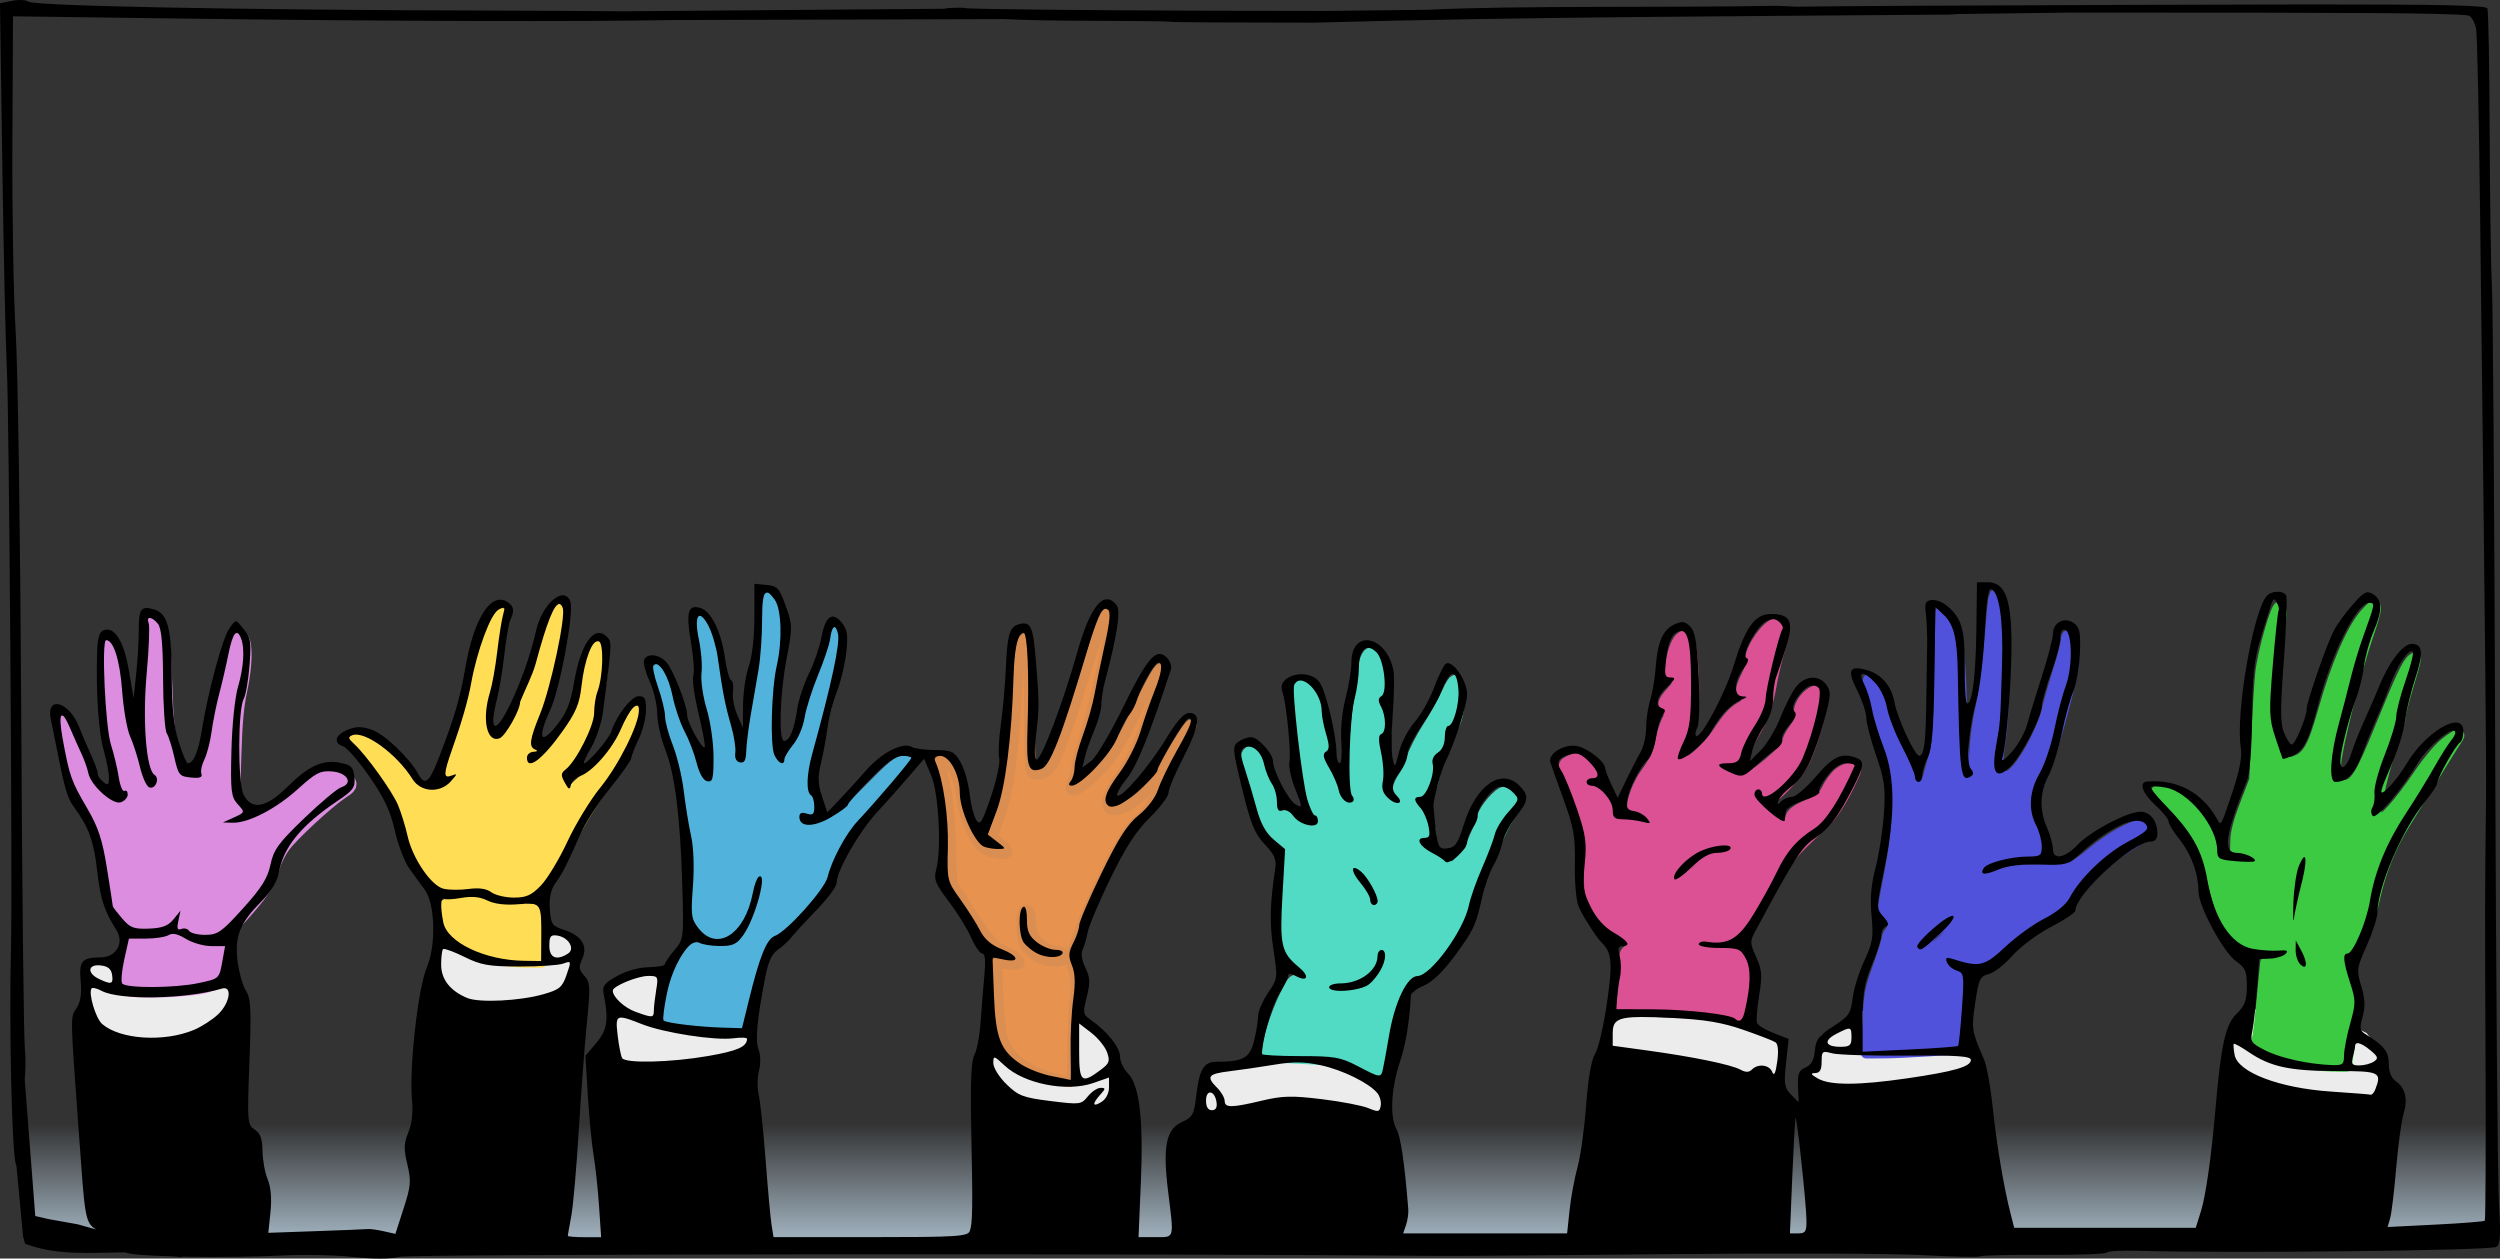
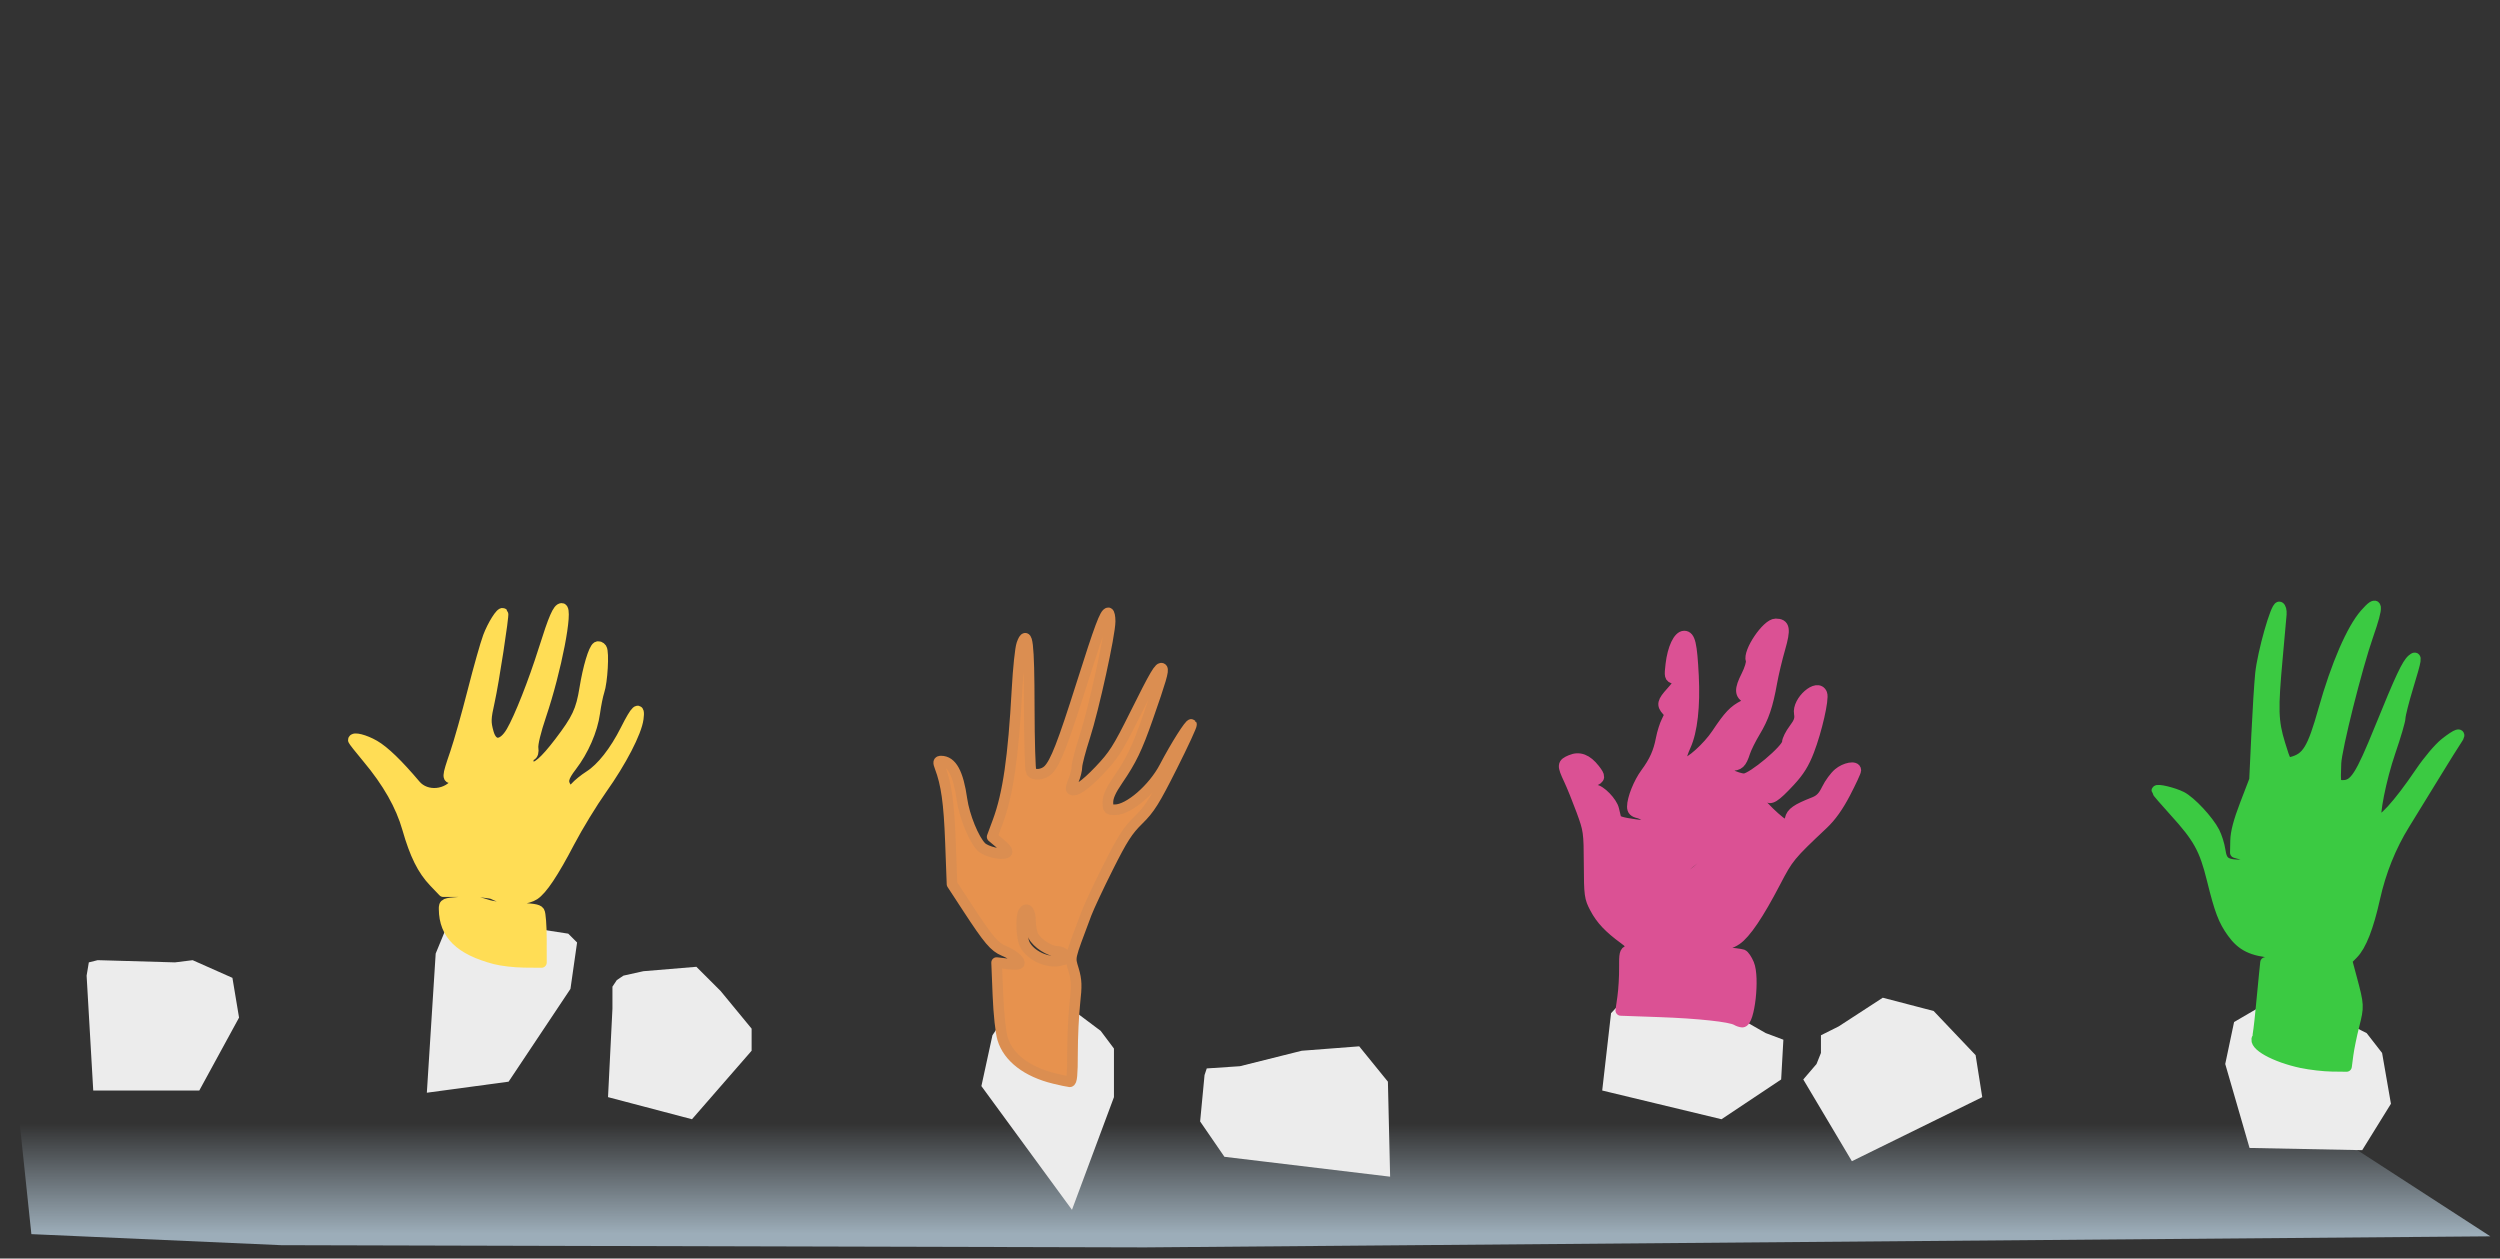
<svg xmlns="http://www.w3.org/2000/svg" xmlns:ns1="http://www.inkscape.org/namespaces/inkscape" xmlns:ns2="http://sodipodi.sourceforge.net/DTD/sodipodi-0.dtd" xmlns:xlink="http://www.w3.org/1999/xlink" width="354.567mm" height="178.49mm" viewBox="0 0 354.567 178.49" version="1.1" id="svg5" xml:space="preserve" ns1:version="1.2.2 (b0a8486, 2022-12-01)" ns2:docname="manycolourhands1926.svg">
  <rect x="0" y="0" width="354.567" height="178.49" fill="#333333" stroke="none" />
  <ns2:namedview id="namedview7" pagecolor="#ffffff" bordercolor="#000000" borderopacity="0.25" ns1:showpageshadow="2" ns1:pageopacity="0.0" ns1:pagecheckerboard="0" ns1:deskcolor="#d1d1d1" ns1:document-units="mm" showgrid="false" ns1:zoom="0.47584683" ns1:cx="648.31787" ns1:cy="297.3646" ns1:window-width="1652" ns1:window-height="1099" ns1:window-x="0" ns1:window-y="25" ns1:window-maximized="0" ns1:current-layer="layer1" />
  <defs id="defs2">
    <linearGradient ns1:collect="always" id="linearGradient8035">
      <stop style="stop-color:#cae2f3;stop-opacity:1;" offset="0" id="stop8031" />
      <stop style="stop-color:#cae2f3;stop-opacity:0;" offset="1" id="stop8033" />
    </linearGradient>
    <linearGradient ns1:collect="always" xlink:href="#linearGradient8035" id="linearGradient8037" x1="145.39" y1="172.181" x2="145.39" y2="164.347" gradientUnits="userSpaceOnUse" />
  </defs>
  <g ns1:label="Layer 1" ns1:groupmode="layer" id="layer1" transform="translate(40.576,-40.042)">
    <g id="g8050" transform="matrix(2,0,0,2,-136.708,-129.287)">
-       <path style="opacity:0.699;fill:url(#linearGradient8037);fill-opacity:1;stroke:none;stroke-width:1.27;stroke-linecap:round;stroke-linejoin:round;stroke-dasharray:none;stroke-opacity:1" d="M 224.665,172.337 129.253,173.121 67.995,172.964 50.291,172.181 49.351,163.251 49.194,123.143 48.568,94.002 v -8.93 l 44.338,0.47 31.021,0.157 60.475,-0.47 h 39.168 l 0.627,0.47 0.47,61.258 z" id="path7790" />
+       <path style="opacity:0.699;fill:url(#linearGradient8037);fill-opacity:1;stroke:none;stroke-width:1.27;stroke-linecap:round;stroke-linejoin:round;stroke-dasharray:none;stroke-opacity:1" d="M 224.665,172.337 129.253,173.121 67.995,172.964 50.291,172.181 49.351,163.251 49.194,123.143 48.568,94.002 v -8.93 l 44.338,0.47 31.021,0.157 60.475,-0.47 l 0.627,0.47 0.47,61.258 z" id="path7790" />
      <path style="opacity:1;fill:#ececec;fill-opacity:1;stroke:none;stroke-width:1.27;stroke-linecap:round;stroke-linejoin:round;stroke-dasharray:none;stroke-opacity:1" d="m 60.475,152.91 -5.483,-0.157 -0.627,0.157 -0.157,0.94 0.47,8.147 h 7.52 l 2.82,-5.17 -0.47,-2.82 -2.82,-1.253 z m 19.584,-3.29 -1.097,2.663 -0.627,9.87 5.797,-0.783 4.387,-6.58 0.47,-3.29 -0.627,-0.627 -6.11,-0.94 z m 17.39,3.603 -3.76,0.313 -1.41,0.313 -0.47,0.313 -0.313,0.47 v 1.567 l -0.313,6.267 5.953,1.567 4.23,-4.857 v -1.567 l -2.193,-2.663 z m 22.874,2.037 -1.88,2.82 -0.783,3.603 6.423,8.774 2.977,-7.99 v -3.447 l -0.94,-1.253 -1.88,-1.41 -2.037,-0.47 z m 26.164,6.11 0.157,6.737 -11.75,-1.41 -1.723,-2.507 0.313,-3.29 0.157,-0.47 2.35,-0.157 4.387,-1.097 4.073,-0.313 z m 18.017,-7.207 -2.193,2.35 -0.627,5.483 8.46,2.037 4.23,-2.82 0.157,-2.82 -1.253,-0.47 -3.29,-1.88 -5.17,-3.447 z m 17.077,1.253 -3.133,2.037 -1.253,0.627 v 1.253 l -0.313,0.783 -0.94,1.097 3.447,5.797 9.244,-4.543 -0.47,-2.977 -2.977,-3.133 z m 26.791,0.627 -1.88,1.097 -0.627,2.977 1.723,5.953 7.99,0.157 2.037,-3.29 -0.627,-3.603 -1.097,-1.41 -3.133,-1.567 z" id="path7680" />
-       <path id="path564" style="opacity:1;fill:#dc8ddf;fill-opacity:1;stroke:#dc8ddf;stroke-width:4.8;stroke-linecap:round;stroke-linejoin:round;stroke-dasharray:none;stroke-opacity:1" d="m 222.729,486.443 c -0.559,0 -1.875,18.214 -1.861,25.758 0.011,6.175 0.885,12.285 2.107,14.746 0.47,0.946 0.854,2.22 0.854,2.832 0,1.474 -1.646,2.052 -2.736,0.961 -1.615,-1.615 -6.015,-17.082 -6.723,-23.633 -0.802,-7.425 -1.642,-11.481 -2.867,-13.855 l -0.916,-1.775 -0.51,2.369 c -0.731,3.393 0.535,21.241 1.879,26.469 0.611,2.377 1.42,5.854 1.797,7.727 0.451,2.237 0.977,3.404 1.533,3.404 1.132,0 1.078,2.052 -0.084,3.215 -1.147,1.147 -1.65,1.157 -3.732,0.08 -2.703,-1.398 -5.763,-5.274 -6.852,-8.682 -0.562,-1.76 -2.175,-5.596 -3.584,-8.527 -2.196,-4.567 -2.571,-5.064 -2.615,-3.471 -0.066,2.368 2.023,12.57 3.102,15.152 0.451,1.08 1.894,3.862 3.207,6.18 3.507,6.188 4.613,9.62 6.146,19.072 1.325,8.172 1.465,8.599 3.625,11.053 2.528,2.872 4.527,3.555 8.609,2.943 1.981,-0.297 3.273,-0.958 4.742,-2.428 1.111,-1.111 2.13,-2.02 2.264,-2.02 0.134,0 0.073,1.066 -0.135,2.369 -0.354,2.217 -0.287,2.367 1.059,2.367 0.791,0 1.691,0.245 2,0.543 0.309,0.298 1.229,0.653 2.043,0.791 v 0.002 c 3.864,0.654 5.913,-0.613 11.693,-7.225 4.738,-5.42 6.132,-7.703 7.254,-11.879 0.393,-1.464 1.642,-3.925 2.775,-5.471 2.288,-3.121 11.788,-11.922 15.574,-14.428 2.342,-1.55 2.397,-1.656 1.371,-2.652 -1.026,-0.997 -2.541,-1.338 -5.332,-1.197 -0.717,0.036 -3.382,1.812 -5.922,3.947 -7.552,6.348 -15.239,10.076 -19.846,9.625 l -1.943,-0.189 2.664,-1.402 c 1.466,-0.771 2.744,-1.47 2.842,-1.555 0.098,-0.085 -0.532,-1.184 -1.4,-2.443 l -1.578,-2.291 0.344,-11.547 c 0.247,-8.311 0.681,-13.106 1.549,-17.113 1.43,-6.606 1.592,-12.62 0.367,-13.637 -0.665,-0.552 -0.906,-0.475 -1.164,0.371 -0.762,2.494 -5.033,21.528 -5.635,25.113 -0.361,2.151 -1.183,5.437 -1.824,7.301 -0.641,1.864 -1.106,3.701 -1.033,4.082 0.087,0.454 -0.882,0.693 -2.807,0.693 -3.463,0 -3.564,-0.14 -5.967,-8.258 -1.388,-4.688 -1.619,-6.765 -2.01,-18.07 -0.414,-11.959 -0.934,-15.418 -2.324,-15.418 z m 4.949,84.395 c -0.103,0.008 -0.187,0.027 -0.254,0.057 -0.511,0.226 -3.195,0.569 -5.963,0.762 l -5.033,0.352 -1.062,5.318 c -1.02,5.113 -1.02,5.35 0,6.125 1.485,1.129 17.033,0.588 21.301,-0.74 3.223,-1.003 3.607,-1.554 4.619,-6.627 l 0.367,-1.844 -3.434,-0.389 c -1.889,-0.214 -4.882,-1.059 -6.65,-1.879 -1.609,-0.745 -3.17,-1.192 -3.891,-1.135 z" transform="scale(0.265)" />
      <path id="path3124" style="opacity:1;fill:#ffdd55;fill-opacity:1;stroke:#ffdd55;stroke-width:2.842;stroke-linecap:round;stroke-linejoin:round;stroke-dasharray:none;stroke-opacity:1" d="m 331.695,482.299 c -1.008,0 -2.117,2.549 -4.777,10.994 -2.752,8.734 -6.524,18.288 -8.68,21.979 -2.313,3.961 -5.108,4.086 -6.166,0.275 -0.784,-2.821 -0.75,-3.777 0.283,-8.379 1.103,-4.91 3.918,-23.218 3.617,-23.52 -0.495,-0.495 -2.75,3.073 -3.947,6.248 -0.696,1.846 -2.554,8.42 -4.129,14.607 -1.575,6.188 -3.681,13.632 -4.68,16.543 -2.268,6.608 -2.281,6.985 -0.199,6.463 1.592,-0.399 1.603,-0.382 0.693,1.025 -2.488,3.852 -8.315,4.386 -11.158,1.021 -4.693,-5.553 -8.365,-9.097 -10.99,-10.607 -2.612,-1.502 -5.625,-2.261 -5.625,-1.416 0,0.164 1.691,2.317 3.76,4.785 5.451,6.505 8.962,12.687 10.734,18.898 1.986,6.961 4.04,11.092 7.096,14.281 l 2.484,2.594 h 6.062 c 3.51,0 6.607,0.293 7.355,0.695 0.711,0.382 2.091,0.899 3.068,1.148 2.319,0.593 6.166,0.102 7.855,-1.004 2.112,-1.382 5.086,-5.841 9.402,-14.09 2.194,-4.193 6.093,-10.588 8.664,-14.211 5.231,-7.372 9.262,-15.154 9.756,-18.832 0.467,-3.481 -0.58,-2.552 -3.365,2.988 -2.891,5.749 -6.452,10.283 -9.678,12.32 -1.376,0.869 -3.093,2.262 -3.816,3.096 -1.296,1.493 -1.328,1.497 -2.201,0.342 -1.358,-1.797 -1.115,-2.987 1.238,-6.053 3.152,-4.105 5.536,-9.58 6.174,-14.182 0.307,-2.217 0.834,-4.83 1.17,-5.807 0.869,-2.526 1.328,-10.504 0.66,-11.475 -0.309,-0.449 -0.837,-0.646 -1.174,-0.438 -0.939,0.581 -2.411,5.511 -3.318,11.113 -0.963,5.951 -2.046,8.255 -6.82,14.502 -3.849,5.036 -6.126,7.015 -7.473,6.498 -1.072,-0.411 -1.127,-2.666 -0.074,-3.07 0.487,-0.187 0.689,-0.944 0.533,-2.008 -0.149,-1.018 0.705,-4.533 2.119,-8.711 4.055,-11.981 7.279,-28.617 5.545,-28.617 z m -25.061,78.508 c -0.647,0.004 -1.351,0.035 -2.127,0.092 -4.16,0.303 -4.293,0.36 -4.279,1.861 0.062,6.772 4.217,10.846 13.605,13.338 1.791,0.475 5.322,0.883 7.846,0.904 l 4.59,0.039 -0.01,-6.365 c -0.005,-3.501 -0.251,-6.748 -0.547,-7.215 -0.399,-0.63 -1.959,-0.865 -6.059,-0.91 -3.424,-0.038 -6.538,-0.424 -8.189,-1.014 -1.446,-0.516 -2.888,-0.744 -4.83,-0.73 z" transform="scale(0.265)" />
-       <path style="opacity:1;fill:#51b3db;fill-opacity:1;stroke:#51b3db;stroke-width:2.842;stroke-linecap:round;stroke-linejoin:round;stroke-dasharray:none;stroke-opacity:1" d="m 370.384,594.81 c -6.43,-0.566 -10.29,-1.175 -10.558,-1.668 -0.415,-0.761 1.24,-8.674 2.519,-12.042 0.698,-1.838 2.072,-4.451 3.053,-5.806 1.773,-2.448 1.801,-2.46 4.57,-2.017 4.743,0.76 8.439,0.391 9.91,-0.992 2.853,-2.68 7.469,-16.081 6.034,-17.517 -0.832,-0.832 -2.04,1.065 -2.771,4.352 -2.308,10.378 -8.595,15.006 -13.426,9.883 -2.272,-2.409 -2.189,-1.868 -2.036,-13.281 0.064,-4.722 -0.174,-10.052 -0.527,-11.843 -0.353,-1.791 -1.154,-6.588 -1.78,-10.659 -0.625,-4.071 -2.085,-10.421 -3.243,-14.112 -1.158,-3.69 -2.106,-7.307 -2.106,-8.038 0,-0.73 -0.666,-3.553 -1.48,-6.274 -1.704,-5.693 -1.799,-6.599 -0.647,-6.157 1.045,0.401 2.899,4.706 4.142,9.619 0.523,2.067 1.843,5.798 2.933,8.29 1.09,2.492 2.572,6.317 3.293,8.5 1.295,3.92 2.649,5.275 4.27,4.273 0.967,-0.597 0.249,-14.451 -0.964,-18.605 -0.523,-1.791 -1.194,-6.454 -1.492,-10.362 -0.298,-3.908 -0.725,-8.971 -0.95,-11.251 -0.364,-3.699 -0.31,-4.063 0.507,-3.386 1.729,1.433 3.391,6.52 4.608,14.106 0.67,4.178 1.875,10.185 2.677,13.349 0.802,3.164 1.458,6.828 1.458,8.141 0,1.738 0.305,2.552 1.122,2.989 1.637,0.876 2.206,-0.187 2.679,-4.999 0.224,-2.279 1.078,-8.008 1.898,-12.731 0.82,-4.723 1.692,-12.649 1.939,-17.614 0.247,-4.965 0.622,-9.2 0.832,-9.411 0.658,-0.658 2.096,0.97 2.857,3.238 0.983,2.926 0.842,10.489 -0.314,16.906 -1.126,6.249 -1.297,21.096 -0.267,23.055 1.063,2.02 2.871,2.926 2.873,1.441 7.7e-4,-0.407 1.036,-2.262 2.299,-4.123 1.498,-2.206 2.66,-4.884 3.339,-7.698 0.572,-2.373 2.215,-7.493 3.651,-11.378 1.436,-3.885 2.904,-8.415 3.263,-10.066 0.629,-2.893 0.673,-2.943 1.209,-1.362 0.695,2.052 -0.999,10.91 -4.726,24.709 -3.121,11.554 -3.745,16.845 -2.255,19.12 0.554,0.845 0.92,2.152 0.813,2.903 -0.153,1.081 -0.565,1.367 -1.97,1.367 -1.375,0 -1.818,0.292 -1.96,1.292 -0.244,1.713 1.741,2.762 4.216,2.228 3.811,-0.822 6.504,-2.825 13.911,-10.345 6.615,-6.716 7.808,-7.682 9.488,-7.682 2.568,0 2.467,0.158 -7.003,10.955 -6.283,7.164 -8.296,9.918 -10.408,14.239 -1.44,2.946 -2.618,5.696 -2.618,6.111 0,2.144 -10.365,14.074 -13.761,15.84 -0.892,0.464 -2.166,1.908 -2.829,3.209 -1.037,2.034 -3.674,10.688 -5.902,19.371 -0.733,2.858 -0.438,2.803 -10.37,1.93 z" id="path3267" transform="scale(0.265)" />
      <path style="opacity:1;fill:#e7924e;fill-opacity:1;stroke:#db8e51;stroke-width:2.842;stroke-linecap:round;stroke-linejoin:round;stroke-dasharray:none;stroke-opacity:1" d="m 463.504,608.094 c -7.296,-1.768 -12.305,-5.614 -13.823,-10.614 -0.526,-1.734 -1.049,-6.601 -1.256,-11.688 l -0.353,-8.717 3.05,0.361 c 1.851,0.219 3.05,0.132 3.05,-0.222 0,-0.881 -1.825,-2.323 -4.16,-3.286 -2.521,-1.04 -4.107,-2.912 -9.634,-11.367 l -4.239,-6.485 -0.42,-11.279 c -0.389,-10.452 -1.1,-15.52 -2.809,-20.014 -0.509,-1.338 -0.457,-1.627 0.294,-1.627 2.854,0 4.599,3.194 5.594,10.241 0.632,4.472 3.178,10.723 5.186,12.731 1.279,1.279 5.557,2.268 6.715,1.552 0.49,-0.303 -0.002,-1.046 -1.553,-2.348 l -2.269,-1.905 1.541,-4.157 c 2.701,-7.288 4.129,-17.144 5.123,-35.358 0.302,-5.537 0.871,-10.965 1.265,-12.064 1.509,-4.21 1.971,-0.33 2.001,16.801 0.016,9.119 0.244,16.913 0.508,17.32 0.732,1.132 3.228,0.882 4.568,-0.458 1.92,-1.92 3.898,-6.997 8.99,-23.08 4.825,-15.239 6.214,-18.948 7.094,-18.948 0.265,0 0.482,1.02 0.482,2.267 0,3.487 -4.381,23.46 -6.759,30.817 -1.168,3.612 -2.123,7.248 -2.123,8.078 0,0.831 -0.403,2.475 -0.896,3.655 -0.493,1.179 -0.772,2.269 -0.62,2.421 0.874,0.874 3.64,-0.99 7.496,-5.049 3.881,-4.086 4.971,-5.796 9.531,-14.963 5.436,-10.927 6.644,-12.966 7.294,-12.315 0.456,0.456 -0.316,3.102 -3.845,13.182 -2.875,8.212 -4.4,11.379 -8.033,16.686 -1.863,2.721 -2.637,4.45 -2.637,5.887 0,1.902 0.126,2.035 1.924,2.031 3.692,-0.007 10.187,-5.629 13.229,-11.45 2.957,-5.658 6.824,-11.769 7.205,-11.388 0.169,0.169 -2.16,5.214 -5.176,11.21 -4.7,9.344 -5.983,11.393 -8.982,14.335 -2.911,2.855 -4.277,4.981 -8.13,12.651 -2.547,5.071 -5.18,10.685 -5.851,12.476 -4.71,12.576 -4.446,11.406 -3.394,15.024 0.805,2.769 0.856,4.17 0.328,8.911 -0.345,3.094 -0.627,9.1 -0.627,13.347 0,5.808 -0.183,7.709 -0.74,7.672 -0.407,-0.027 -2.27,-0.42 -4.139,-0.873 z m 3.028,-31.999 c 0.756,-0.64 -0.736,-2.015 -2.188,-2.015 -2.079,0 -5.447,-2.172 -6.454,-4.163 -0.407,-0.804 -0.744,-2.579 -0.749,-3.944 -0.009,-2.597 -0.959,-3.874 -1.842,-2.479 -0.824,1.301 -0.616,6.936 0.323,8.751 1.51,2.92 5.946,5.011 9.208,4.341 0.814,-0.167 1.58,-0.388 1.702,-0.491 z" id="path4097" transform="scale(0.265)" />
-       <path style="opacity:1;fill:#51dbc4;fill-opacity:1;stroke:#51dbc4;stroke-width:2.842;stroke-linecap:round;stroke-linejoin:round;stroke-dasharray:none;stroke-opacity:1" d="m 545.953,605.565 c -4.402,-2.153 -4.534,-2.177 -14.952,-2.722 l -10.51,-0.55 v -1.536 c 0,-2.643 2.225,-9.714 4.607,-14.639 1.965,-4.064 2.446,-4.664 3.429,-4.28 3.637,1.425 4.178,-0.088 1.092,-3.054 -4.28,-4.114 -4.686,-6.309 -3.805,-20.583 l 0.661,-10.716 -2.442,-2.207 c -3.185,-2.877 -4.079,-4.751 -7.097,-14.867 -2.056,-6.891 -2.381,-8.597 -1.776,-9.326 0.407,-0.491 0.987,-0.892 1.288,-0.892 1.035,0 3.379,3.055 3.784,4.932 0.223,1.033 0.957,2.944 1.632,4.246 0.675,1.303 1.375,3.549 1.556,4.992 0.289,2.302 0.547,2.682 2.105,3.097 0.977,0.26 2.043,0.824 2.369,1.252 1.917,2.52 6.484,3.745 7.182,1.926 0.184,-0.479 -0.21,-1.563 -0.875,-2.408 -1.945,-2.473 -4.182,-15.148 -5.181,-29.359 -0.341,-4.845 -0.264,-5.714 0.533,-6.02 1.068,-0.41 3.649,1.429 4.662,3.321 0.378,0.706 1.283,4.216 2.012,7.8 1.131,5.56 1.205,6.651 0.509,7.434 -0.702,0.789 -0.521,1.574 1.295,5.625 3.192,7.118 3.403,7.502 4.502,8.189 1.785,1.115 2.401,-0.232 1.586,-3.467 -0.896,-3.557 -0.361,-17.588 0.925,-24.291 0.5,-2.605 0.911,-5.67 0.913,-6.81 0.006,-3.421 1.098,-6.514 2.301,-6.514 3.155,0 5.6,9.001 3.327,12.246 -0.781,1.115 -0.781,1.5 0,3.37 1.008,2.412 1.167,6.047 0.289,6.59 -0.376,0.233 -0.464,3.216 -0.239,8.177 0.347,7.666 0.386,7.841 2.082,9.439 2.745,2.585 4.714,1.821 2.579,-1.001 -1.233,-1.63 -1.085,-2.992 0.605,-5.545 0.811,-1.225 1.867,-3.551 2.348,-5.169 0.48,-1.617 2.376,-5.308 4.212,-8.202 1.836,-2.893 4.109,-6.98 5.052,-9.08 2.108,-4.699 3.13,-4.646 3.381,0.177 0.203,3.885 -0.8,8.329 -2.035,9.02 -0.44,0.246 -1.038,1.721 -1.329,3.276 -0.291,1.555 -1.061,3.412 -1.712,4.125 -0.734,0.805 -1.284,2.422 -1.45,4.263 -0.332,3.698 -1.551,6.331 -3.283,7.093 -1.4,0.615 -1.784,2.322 -0.676,3.006 0.941,0.582 2.871,5.047 2.886,6.679 0.008,0.896 -0.406,1.497 -1.171,1.697 -1.223,0.32 -1.489,1.162 -0.731,2.313 0.446,0.679 6.93,4.964 7.511,4.964 0.738,0 5.063,-4.347 5.063,-5.089 0,-0.443 0.652,-2.211 1.449,-3.928 0.797,-1.717 1.587,-3.795 1.755,-4.618 0.413,-2.022 4.322,-6.498 5.676,-6.498 1.723,0 2.946,0.638 3.612,1.883 0.508,0.948 0.222,1.633 -1.615,3.875 -2.337,2.852 -7.744,15.431 -10.525,24.486 -2.618,8.524 -8.907,17.452 -13.76,19.532 -3.919,1.68 -6.22,6.974 -8.545,19.653 -0.76,4.144 -1.548,6.939 -1.948,6.91 -0.37,-0.026 -2.671,-1.025 -5.114,-2.219 z m 1.513,-20.913 c 2.81,-1.377 5.186,-4.888 5.245,-7.751 0.065,-3.187 -1.402,-3.492 -2.179,-0.453 -0.99,3.87 -3.99,6.094 -9.167,6.796 -5.567,0.754 -4.582,2.927 1.122,2.475 1.839,-0.146 4.08,-0.626 4.979,-1.067 z m 3.605,-22.719 c 0.745,-1.942 -4.368,-9.762 -6.382,-9.762 -1.096,0 -0.422,2.203 1.501,4.909 1.108,1.558 2.178,3.489 2.38,4.291 0.405,1.614 1.963,1.964 2.501,0.562 z" id="path5065" transform="scale(0.265)" />
      <path style="opacity:1;fill:#3bca42;fill-opacity:1;stroke:#3bca42;stroke-width:2.842;stroke-linecap:round;stroke-linejoin:round;stroke-dasharray:none;stroke-opacity:1" d="m 797.317,603.893 c -7.214,-1.533 -13.042,-4.78 -11.9,-6.628 0.162,-0.261 0.582,-3.52 0.934,-7.241 0.352,-3.721 0.784,-8.165 0.961,-9.875 l 0.32,-3.109 h 2.365 c 2.402,0 4.656,-0.829 4.656,-1.712 0,-0.267 -2.18,-0.668 -4.845,-0.89 -5.761,-0.48 -8.512,-1.817 -11.07,-5.379 -2.359,-3.285 -3.325,-5.824 -5.39,-14.178 -2.05,-8.291 -3.663,-11.203 -10.161,-18.347 -2.56,-2.814 -4.654,-5.256 -4.654,-5.425 0,-0.569 4.419,0.486 6.58,1.572 2.502,1.257 7.242,6.339 8.847,9.486 0.616,1.208 1.293,3.354 1.503,4.768 0.519,3.49 1.436,4.051 6.621,4.051 5.267,0 5.543,-0.969 0.681,-2.392 l -3.212,-0.94 0.068,-3.219 c 0.047,-2.237 0.831,-5.206 2.568,-9.732 l 2.5,-6.514 0.554,-11.843 c 0.305,-6.514 0.772,-13.975 1.038,-16.58 0.575,-5.623 4.141,-18.194 5.067,-17.864 0.352,0.126 0.579,0.999 0.505,1.94 -0.074,0.941 -0.54,6.143 -1.036,11.558 -1.286,14.046 -1.198,17.061 0.676,23.203 1.509,4.946 1.668,5.2 3.03,4.858 4.226,-1.061 5.645,-3.366 8.661,-14.07 3.36,-11.924 7.525,-21.556 11.066,-25.589 3.542,-4.034 3.733,-2.648 0.795,5.772 -2.96,8.485 -8.426,30.27 -8.573,34.171 -0.219,5.797 -0.18,5.921 1.846,5.921 3.156,0 4.659,-2.322 9.969,-15.396 5.465,-13.455 7.206,-17.168 8.592,-18.318 1.336,-1.109 1.227,-0.397 -1.138,7.404 -1.14,3.761 -2.072,7.449 -2.072,8.196 0,0.747 -1.211,4.877 -2.69,9.176 -2.425,7.047 -4.48,17.36 -3.629,18.211 1.09,1.09 5.806,-4.057 11.694,-12.766 2.137,-3.161 5.009,-6.55 6.649,-7.846 3.229,-2.552 4.59,-2.96 3.165,-0.949 -0.519,0.733 -3.307,5.196 -6.195,9.918 -2.888,4.722 -6.408,10.451 -7.822,12.731 -3.673,5.921 -6.386,12.671 -7.979,19.849 -1.716,7.734 -3.644,12.662 -5.816,14.865 l -1.669,1.693 1.309,4.89 c 1.921,7.175 1.935,7.451 0.629,12.6 -0.659,2.599 -1.381,6.124 -1.604,7.834 l -0.405,3.109 -3.921,-0.048 c -2.156,-0.027 -5.786,-0.445 -8.066,-0.929 z m 2.665,-25.653 c 0,-1.413 -2.413,-6.529 -3.079,-6.529 -0.774,0 -0.54,3.433 0.384,5.644 0.928,2.22 2.695,2.8 2.695,0.885 z m -1.458,-20.011 c 1.27,-5.958 1.509,-8.022 0.988,-8.543 -1.44,-1.44 -3.604,7.371 -3.656,14.889 -0.029,4.237 0.867,2.105 2.668,-6.346 z" id="path6244" transform="scale(0.265)" />
-       <path style="opacity:1;fill:#5152db;fill-opacity:1;stroke:#5152db;stroke-width:2.842;stroke-linecap:round;stroke-linejoin:round;stroke-dasharray:none;stroke-opacity:1" d="m 681.173,593.058 c 0.364,-7.618 0.578,-8.773 2.756,-14.853 1.299,-3.626 2.361,-7.015 2.361,-7.533 0,-0.517 0.438,-1.425 0.974,-2.016 0.91,-1.005 0.871,-1.224 -0.587,-3.328 l -1.561,-2.252 1.849,-9.746 c 1.471,-7.754 1.864,-11.44 1.919,-18.036 0.076,-9.067 0.528,-7.008 -6.422,-29.311 -0.761,-2.443 -1.274,-4.555 -1.141,-4.694 0.134,-0.139 1.008,0.48 1.943,1.376 1.809,1.733 2.91,3.989 4.511,9.24 0.546,1.791 2.268,6.055 3.826,9.474 1.558,3.42 2.991,6.684 3.183,7.254 0.626,1.853 1.946,1.108 2.622,-1.48 0.362,-1.384 1.092,-3.982 1.624,-5.773 0.755,-2.546 1.041,-7.066 1.307,-20.702 l 0.34,-17.445 1.956,2.263 c 2.721,3.148 3.13,5.787 3.77,24.337 0.304,8.793 0.73,16.587 0.947,17.32 0.273,0.923 0.851,1.332 1.88,1.332 1.386,0 1.451,-0.129 0.975,-1.924 -0.856,-3.229 -0.373,-10.45 1.18,-17.616 0.815,-3.762 1.902,-11.968 2.43,-18.336 0.525,-6.339 1.058,-11.629 1.183,-11.754 0.614,-0.614 1.447,0.779 2.147,3.59 1.095,4.392 0.853,25.97 -0.388,34.578 -1.213,8.413 -1.066,9.924 0.99,10.162 1.195,0.139 2.017,-0.36 3.553,-2.155 3.031,-3.542 6.885,-11.23 7.936,-15.828 0.516,-2.258 1.856,-6.966 2.978,-10.461 1.122,-3.495 2.039,-7.048 2.039,-7.895 0,-0.963 0.275,-1.449 0.734,-1.296 1.101,0.367 1.728,5.323 1.121,8.867 -1.131,6.606 -6.076,24.226 -7.884,28.091 -2.541,5.432 -2.89,10.156 -1.103,14.934 0.713,1.907 1.211,4.369 1.106,5.47 l -0.191,2.002 -4.589,0.455 c -6.078,0.602 -10.153,2.112 -10.404,3.855 -0.229,1.596 -0.164,1.597 4.535,0.124 2.779,-0.871 5.422,-1.177 10.176,-1.177 3.532,0 7.095,-0.256 7.918,-0.569 0.823,-0.313 3.412,-2.177 5.753,-4.143 4.434,-3.723 10.48,-7.137 12.611,-7.122 0.681,0.005 1.637,0.278 2.126,0.606 1.084,0.729 0.092,1.618 -6.514,5.844 -4.544,2.906 -9.929,8.201 -13.619,13.39 -1.455,2.045 -3.552,3.825 -7.034,5.969 -2.729,1.68 -6.962,4.724 -9.406,6.764 -6.562,5.476 -7.067,5.662 -12.079,4.444 -2.279,-0.554 -4.288,-0.862 -4.465,-0.686 -0.642,0.642 0.438,2.215 2.2,3.207 0.992,0.558 1.963,1.636 2.159,2.395 0.327,1.269 -0.784,17.272 -1.231,17.718 -0.318,0.318 -15.641,1.286 -20.715,1.309 l -4.68,0.021 z m 19.097,-21.079 c 3.381,-2.889 5.915,-6.032 5.332,-6.615 -1.421,-1.421 -11.19,7.007 -10.123,8.733 0.64,1.036 1.593,0.614 4.791,-2.118 z" id="path5759" transform="scale(0.265)" />
      <path style="opacity:1;fill:#db5194;fill-opacity:1;stroke:#db5194;stroke-width:2.842;stroke-linecap:round;stroke-linejoin:round;stroke-dasharray:none;stroke-opacity:1" d="m 646.022,592.47 c -1.591,-0.933 -10.13,-1.854 -20.64,-2.226 l -10.28,-0.364 0.51,-3.607 c 0.28,-1.984 0.487,-5.519 0.459,-7.856 -0.044,-3.649 0.103,-4.29 1.036,-4.534 1.649,-0.431 1.317,-1.351 -1.134,-3.143 -4.011,-2.933 -6.152,-5.203 -7.742,-8.207 -1.486,-2.808 -1.568,-3.418 -1.606,-11.843 -0.038,-8.531 -0.116,-9.093 -1.995,-14.211 -1.076,-2.931 -2.594,-6.687 -3.375,-8.347 -1.832,-3.896 -1.796,-4.283 0.494,-5.245 2.269,-0.954 4.282,-0.187 6.325,2.41 1.592,2.024 1.557,2.504 -0.232,3.184 -1.679,0.638 -1.457,2.373 0.303,2.373 1.459,0 4.638,3.277 5.071,5.227 0.193,0.87 0.459,1.992 0.592,2.492 0.172,0.651 1.627,1.096 5.126,1.569 2.687,0.363 4.998,0.552 5.135,0.421 0.55,-0.527 -2.58,-3.157 -4.172,-3.507 -1.257,-0.276 -1.702,-0.721 -1.702,-1.702 0,-2.157 1.696,-6.398 3.575,-8.941 2.327,-3.149 3.458,-5.672 4.129,-9.21 0.305,-1.61 0.981,-3.752 1.502,-4.759 0.861,-1.665 0.863,-1.924 0.015,-2.86 -1.358,-1.501 -1.169,-2.305 1.141,-4.863 2.412,-2.67 2.532,-3.217 0.803,-3.669 -1.176,-0.308 -1.24,-0.584 -0.866,-3.77 0.509,-4.331 2.041,-7.583 3.573,-7.583 1.563,0 2.05,2.092 2.484,10.659 0.41,8.094 -0.348,14.802 -2.111,18.687 -1.396,3.077 -1.54,4.702 -0.416,4.702 1.596,0 6.34,-4.267 8.748,-7.867 3.309,-4.948 4.544,-6.248 7.257,-7.639 2.299,-1.179 2.3,-1.181 0.893,-1.882 -1.999,-0.996 -2.046,-2.368 -0.207,-6.003 0.885,-1.749 1.445,-3.608 1.244,-4.131 -0.856,-2.23 4.234,-9.783 6.592,-9.783 2.425,0 2.655,1.338 1.135,6.61 -0.783,2.715 -1.757,6.802 -2.164,9.082 -1.106,6.198 -2.181,9.36 -4.471,13.154 -1.137,1.884 -2.369,4.359 -2.737,5.498 -0.956,2.961 -1.591,3.553 -3.809,3.553 -1.081,0 -2.123,0.256 -2.317,0.569 -0.465,0.753 3.96,2.983 5.919,2.983 2.101,0 11.528,-7.905 11.552,-9.686 0.009,-0.698 0.811,-2.319 1.782,-3.602 1.373,-1.815 1.692,-2.736 1.436,-4.145 -0.614,-3.374 4.926,-8.229 6.049,-5.302 0.526,1.372 -1.404,9.833 -3.47,15.207 -1.321,3.435 -2.612,5.518 -5.066,8.168 -4.007,4.328 -5.437,5.221 -6.194,3.868 -0.695,-1.241 -2.023,-1.224 -2.505,0.033 -0.269,0.701 0.652,1.991 3.172,4.441 1.953,1.899 3.927,3.453 4.387,3.453 0.46,0 0.986,-0.748 1.169,-1.663 0.336,-1.681 1.74,-2.664 6.392,-4.479 1.594,-0.622 2.47,-1.522 3.451,-3.549 0.723,-1.494 2.114,-3.389 3.091,-4.211 1.814,-1.527 4.646,-2.03 4.646,-0.826 0,0.368 -1.266,3.099 -2.813,6.069 -1.913,3.673 -3.818,6.348 -5.957,8.361 -8.878,8.36 -9.3,8.874 -12.758,15.516 -4.486,8.616 -7.967,13.766 -10.424,15.424 -1.54,1.039 -2.814,1.332 -5.786,1.332 -2.785,0 -3.745,0.199 -3.565,0.74 0.153,0.463 2.111,0.908 5.231,1.187 2.742,0.246 5.33,0.575 5.752,0.732 0.422,0.157 1.187,1.288 1.701,2.513 1.504,3.591 0.149,15.582 -1.755,15.534 -0.392,-0.01 -1.113,-0.253 -1.604,-0.54 z M 634.874,552.992 c 3.413,-2.953 6.14,-4.374 8.395,-4.374 0.785,0 1.756,-0.397 2.158,-0.881 1.821,-2.194 -4.14,-1.815 -8.83,0.562 -4.341,2.2 -8.366,7.425 -5.719,7.425 0.462,0 2.261,-1.229 3.997,-2.732 z" id="path5343" transform="scale(0.265)" />
-       <path id="path248" style="fill:#000000;stroke-width:0.265" d="m 49.624,84.668 c -0.21,-0.01 -0.458,0.007 -0.696,0.054 l -0.863,0.173 0.167,11.536 c 0.092,6.345 0.237,12.845 0.322,14.446 0.158,2.983 0.403,36.83 0.295,40.878 -0.149,5.619 0.055,14.736 0.348,15.484 0.015,0.037 0.021,0.051 0.035,0.085 l 0.472,5.032 0.146,0.512 c 2.305,0.857 4.667,0.623 7.081,0.602 0.423,0.16 1.464,0.234 3.32,0.282 l 0.783,0.067 -0.146,-0.05 c 0.224,0.005 0.355,0.012 0.603,0.016 2.037,0.035 4.954,-0.003 6.482,-0.086 1.528,-0.083 3.823,-0.039 5.1,0.097 1.474,0.157 2.691,0.153 3.331,-0.009 0.784,-0.199 54.305,-0.245 73.59,-0.063 1.237,0.012 8.619,-0.045 16.404,-0.125 7.785,-0.08 15.882,-0.049 17.992,0.07 2.11,0.119 3.95,0.156 4.088,0.084 0.138,-0.072 2.19,-0.119 4.561,-0.104 2.371,0.015 4.363,-0.058 4.428,-0.163 0.065,-0.104 1.048,-0.161 2.186,-0.126 6.216,0.193 25.018,-0.01 25.441,-0.275 0.277,-0.173 0.317,-0.808 0.185,-2.904 -0.093,-1.475 -0.216,-16.255 -0.272,-32.844 -0.056,-16.589 -0.16,-31.175 -0.23,-32.411 -0.071,-1.237 -0.142,-6.091 -0.159,-10.786 -0.017,-4.695 -0.089,-8.691 -0.161,-8.879 -0.08,-0.208 -2.786,-0.287 -12.703,-0.282 -3.305,0.002 -7.412,0.013 -12.489,0.031 -13.301,0.048 -19.971,0.076 -23.811,0.13 l -1.375,-0.067 c -7.677,0.149 -18.463,-0.032 -24.749,0.284 l -7.135,0.082 c -2.222,0.001 -4.887,-0.003 -8.382,-0.014 -9.337,-0.03 -17.136,-0.115 -17.33,-0.19 -0.122,-0.047 -1.364,-0.02 -1.428,0.051 l -22.817,0.179 c -2.621,-0.022 -5.667,-0.042 -9.182,-0.05 -17.884,-0.04 -32.573,-0.323 -32.969,-0.634 -0.081,-0.063 -0.251,-0.101 -0.46,-0.112 z m 145.348,0.888 c 0.514,-0.005 12.85,0.003 13.891,0.009 0.437,0.003 3.732,0.015 7.324,0.026 3.592,0.012 6.714,0.092 6.938,0.178 0.224,0.086 0.466,0.532 0.538,0.991 0.072,0.459 0.197,6.431 0.278,13.27 0.374,31.462 0.448,38.817 0.416,41.407 -0.078,6.363 -0.081,8.033 -0.033,18.614 0.028,6.09 0.003,11.121 -0.055,11.179 -0.058,0.058 -1.632,0.182 -3.497,0.275 l -3.392,0.171 0.181,-0.634 c 0.1,-0.349 0.291,-1.943 0.426,-3.544 0.135,-1.601 0.369,-3.325 0.52,-3.831 0.321,-1.072 0.136,-1.85 -0.554,-2.336 -0.313,-0.22 -0.491,-0.669 -0.491,-1.238 0,-0.863 -0.333,-1.28 -1.693,-2.121 -0.353,-0.218 -0.381,-0.431 -0.161,-1.213 0.197,-0.701 0.172,-1.265 -0.096,-2.156 -0.346,-1.151 -0.328,-1.287 0.389,-2.888 0.414,-0.924 0.756,-1.986 0.76,-2.36 0.02,-1.819 1.755,-5.866 3.351,-7.815 0.489,-0.597 0.889,-1.207 0.889,-1.356 0,-0.359 1.299,-2.672 1.609,-2.863 0.134,-0.083 0.243,-0.441 0.243,-0.796 0,-1.546 -2.68,-0.003 -4.047,2.33 -0.645,1.101 -1.774,2.331 -1.774,1.934 0,-0.11 0.163,-0.574 0.361,-1.033 0.861,-1.989 1.198,-3.025 1.347,-4.141 0.087,-0.655 0.405,-1.939 0.705,-2.854 0.594,-1.808 0.528,-2.438 -0.257,-2.438 -0.607,0 -1.6,1.277 -2.264,2.91 -0.266,0.655 -0.757,1.786 -1.091,2.514 -0.334,0.728 -0.746,1.769 -0.915,2.315 -0.318,1.022 -0.804,1.349 -0.788,0.529 0.014,-0.677 0.658,-3.21 1.127,-4.432 0.223,-0.582 0.471,-1.602 0.549,-2.265 0.079,-0.664 0.392,-1.788 0.696,-2.497 0.631,-1.472 0.607,-2.201 -0.087,-2.619 -0.408,-0.246 -0.631,-0.125 -1.413,0.767 -0.511,0.582 -1.111,1.406 -1.333,1.832 -0.524,1.004 -1.93,5.062 -1.93,5.57 0,0.571 -0.816,2.52 -1.055,2.52 -0.112,0 -0.357,-0.37 -0.544,-0.821 -0.275,-0.664 -0.279,-1.653 -0.018,-5.162 0.177,-2.387 0.249,-4.459 0.16,-4.603 -0.227,-0.368 -1.071,-0.327 -1.395,0.068 -0.971,1.185 -2.195,8.394 -1.819,10.714 0.104,0.642 -0.072,1.606 -0.564,3.081 -0.85,2.549 -0.83,2.512 -1.112,2.012 -1.068,-1.899 -2.824,-2.844 -4.964,-2.67 -0.613,0.05 -0.337,0.831 0.595,1.687 0.509,0.467 0.926,0.983 0.926,1.146 0,0.163 0.356,0.744 0.79,1.29 0.828,1.042 1.323,2.406 1.325,3.656 0.002,1.051 1.759,4.315 2.673,4.966 0.663,0.472 0.767,0.716 0.761,1.785 -0.006,1.005 -0.149,1.378 -0.757,1.974 -0.76,0.745 -1.08,2.203 -1.465,6.674 -0.292,3.384 -0.688,6.188 -1.029,7.276 l -0.373,1.191 h -6.436 -6.436 l -0.24,-0.926 c -0.486,-1.873 -1.009,-4.964 -1.276,-7.54 -0.151,-1.455 -0.428,-3.002 -0.615,-3.44 -0.897,-2.089 -0.911,-2.183 -0.634,-4.055 0.248,-1.673 0.343,-1.874 0.956,-2.028 0.374,-0.094 1.133,-0.685 1.686,-1.313 0.553,-0.628 1.781,-1.543 2.73,-2.033 0.948,-0.49 1.725,-1.01 1.726,-1.156 0.009,-1.152 4.095,-4.895 5.343,-4.895 0.306,0 0.477,-0.196 0.477,-0.547 0,-0.916 -0.503,-1.57 -1.208,-1.57 -0.925,0 -3.536,1.378 -4.464,2.356 -0.902,0.95 -1.736,1.085 -1.736,0.281 0,-0.296 -0.191,-0.98 -0.425,-1.521 -0.551,-1.276 -0.51,-2.447 0.131,-3.703 0.284,-0.556 0.701,-1.904 0.926,-2.995 0.225,-1.091 0.589,-2.414 0.808,-2.938 0.219,-0.525 0.432,-1.749 0.472,-2.72 0.061,-1.478 -0.009,-1.826 -0.427,-2.132 -0.652,-0.477 -1.485,-0.057 -1.484,0.748 2e-4,0.322 -0.346,1.658 -0.77,2.967 -0.424,1.31 -0.896,2.858 -1.05,3.44 -0.154,0.582 -0.65,1.475 -1.103,1.984 -0.499,0.561 -0.761,0.729 -0.665,0.426 0.29,-0.916 0.645,-5.289 0.648,-7.991 0.004,-3.273 -0.446,-4.474 -1.673,-4.474 h -0.775 l -0.042,3.307 c -0.043,3.327 -0.283,5.292 -0.649,5.292 -0.108,0 -0.189,-1.161 -0.179,-2.58 0.019,-2.697 -0.201,-3.458 -1.257,-4.352 -0.306,-0.259 -0.795,-0.443 -1.086,-0.408 -0.443,0.053 -0.51,0.215 -0.41,0.99 0.065,0.509 0.105,1.581 0.089,2.381 -0.016,0.8 -0.045,2.646 -0.065,4.101 -0.036,2.691 -0.16,3.572 -0.503,3.572 -0.305,0 -1.55,-2.685 -1.734,-3.737 -0.206,-1.185 -0.917,-2.036 -1.947,-2.332 -1.272,-0.365 -1.446,-0.018 -0.715,1.427 0.359,0.71 0.654,1.589 0.654,1.954 0,0.365 0.312,1.565 0.693,2.667 0.598,1.729 0.674,2.296 0.552,4.121 -0.078,1.164 -0.343,2.885 -0.59,3.824 -0.319,1.215 -0.401,2.206 -0.285,3.44 0.143,1.514 0.077,1.917 -0.52,3.188 -0.376,0.8 -0.747,1.993 -0.826,2.651 -0.128,1.072 -0.269,1.277 -1.369,1.984 -1.032,0.663 -1.24,0.937 -1.306,1.723 -0.056,0.663 -0.248,1.01 -0.661,1.193 -0.48,0.212 -0.575,0.453 -0.535,1.363 l 0.049,1.104 -0.539,-0.539 c -0.476,-0.476 -0.518,-0.739 -0.357,-2.243 l 0.183,-1.705 -1.066,-0.419 c -0.586,-0.23 -1.116,-0.552 -1.179,-0.715 -0.062,-0.163 0.007,-1.043 0.155,-1.956 0.229,-1.417 0.198,-1.815 -0.211,-2.721 -0.456,-1.011 -0.457,-1.103 -0.02,-1.913 2.897,-5.37 3.237,-5.891 4.305,-6.603 0.794,-0.529 1.406,-1.297 2.183,-2.737 1.187,-2.201 1.284,-2.62 0.661,-2.859 -1.058,-0.406 -1.654,-0.137 -2.877,1.295 -0.684,0.8 -1.448,1.455 -1.699,1.455 -0.251,0 -0.606,0.149 -0.789,0.331 -0.267,0.265 -0.301,0.246 -0.173,-0.092 0.088,-0.233 0.514,-0.684 0.946,-1.003 0.897,-0.663 1.541,-1.985 2.298,-4.715 0.464,-1.675 0.483,-1.973 0.15,-2.447 -0.515,-0.736 -1.521,-0.682 -2.148,0.114 -0.283,0.36 -0.785,1.342 -1.116,2.183 -0.331,0.841 -0.955,1.885 -1.388,2.322 l -0.787,0.794 0.177,-0.761 c 0.098,-0.419 0.468,-1.191 0.825,-1.715 0.401,-0.589 0.648,-1.329 0.648,-1.938 0,-0.541 0.104,-1.258 0.23,-1.592 0.127,-0.334 0.442,-1.288 0.701,-2.12 0.558,-1.792 0.311,-2.324 -1.078,-2.324 -1.148,0 -1.809,0.923 -2.672,3.733 -0.608,1.979 -2.35,5.209 -2.649,4.911 -0.072,-0.072 -0.024,-0.35 0.107,-0.618 0.131,-0.267 0.17,-1.881 0.087,-3.586 -0.119,-2.433 -0.248,-3.198 -0.604,-3.553 -0.376,-0.375 -0.569,-0.4 -1.13,-0.144 -0.805,0.367 -1.198,1.287 -1.32,3.09 -0.049,0.729 -0.22,1.742 -0.379,2.25 -0.159,0.508 -0.292,1.401 -0.294,1.984 -0.002,0.583 -0.178,1.358 -0.391,1.721 -0.213,0.364 -0.666,1.243 -1.008,1.954 l -0.62,1.292 -0.444,-0.935 c -0.244,-0.514 -0.444,-1.046 -0.444,-1.18 0,-0.421 -1.158,-1.348 -1.92,-1.537 -0.922,-0.229 -2.166,0.506 -1.958,1.157 0.078,0.242 0.508,1.453 0.957,2.69 0.694,1.915 0.809,2.582 0.773,4.497 -0.024,1.237 0.091,2.578 0.254,2.981 0.258,0.635 1.238,2.183 1.63,2.576 0.753,0.753 0.812,1.411 0.39,4.317 -0.237,1.627 -0.615,3.245 -0.84,3.595 -0.262,0.407 -0.49,1.717 -0.633,3.636 -0.123,1.65 -0.398,3.626 -0.611,4.391 -0.213,0.765 -0.466,2.135 -0.563,3.045 l -0.176,1.654 h -5.813 -5.813 l 0.203,-0.596 c 0.112,-0.327 0.184,-0.833 0.16,-1.124 -0.272,-3.349 -0.538,-5.139 -0.844,-5.689 -0.479,-0.858 -0.369,-2.906 0.255,-4.766 0.406,-1.211 0.678,-2.857 0.774,-4.69 0.009,-0.18 0.425,-0.498 0.924,-0.706 0.572,-0.239 1.364,-0.998 2.141,-2.054 1.4,-1.901 1.529,-2.175 1.981,-4.189 0.179,-0.8 0.537,-1.812 0.795,-2.248 0.258,-0.437 0.55,-1.175 0.648,-1.64 0.098,-0.465 0.528,-1.285 0.954,-1.822 0.916,-1.152 0.956,-1.517 0.246,-2.227 -1.287,-1.287 -3.086,-0.019 -3.945,2.779 -0.412,1.342 -0.59,1.6 -1.155,1.669 -0.69,0.084 -0.726,-0.025 -0.989,-2.992 -0.033,-0.375 0.55,-2.556 0.831,-3.109 0.67,-1.317 1.554,-4.072 1.554,-4.845 0,-0.951 -1.041,-2.438 -1.506,-2.15 -0.148,0.092 -0.524,0.855 -0.836,1.696 -0.311,0.841 -0.927,1.936 -1.368,2.433 -0.441,0.497 -0.942,1.45 -1.112,2.117 -0.302,1.184 -0.313,1.194 -0.468,0.419 -0.087,-0.437 -0.078,-1.865 0.022,-3.175 0.1,-1.31 0.118,-2.679 0.04,-3.043 -0.531,-2.481 -2.975,-2.918 -2.975,-0.532 0,0.522 -0.186,1.66 -0.414,2.527 -0.245,0.932 -0.368,2.199 -0.302,3.099 0.062,0.837 0.01,1.521 -0.115,1.521 -0.125,0 -0.227,-0.327 -0.227,-0.728 0,-1.215 -0.727,-4.291 -1.177,-4.977 -0.742,-1.132 -3.12,-0.554 -2.657,0.646 0.269,0.697 0.639,4.416 0.494,4.971 -0.073,0.281 0.112,1.135 0.412,1.897 0.535,1.357 0.535,1.379 0.027,1.107 -0.497,-0.266 -1.598,-2.365 -1.598,-3.046 0,-0.544 -1.065,-1.721 -1.556,-1.721 -0.253,0 -0.663,0.149 -0.913,0.331 -0.424,0.31 -0.406,0.524 0.28,3.339 0.608,2.493 0.882,3.166 1.6,3.928 0.701,0.744 0.843,1.079 0.741,1.753 -0.379,2.506 -0.409,3.846 -0.125,5.701 0.311,2.029 0.305,2.071 -0.386,3.088 -0.385,0.567 -0.701,1.308 -0.701,1.646 0,0.338 -0.13,1.131 -0.289,1.762 -0.305,1.213 -0.766,1.469 -2.645,1.469 -0.922,0 -1.231,0.519 -1.458,2.452 -0.152,1.297 -0.257,1.488 -0.992,1.814 -1.14,0.506 -1.391,1.729 -1.002,4.892 0.429,3.488 0.486,3.278 -0.896,3.278 h -1.197 l 0.166,-3.903 c 0.19,-4.472 -0.102,-6.894 -0.93,-7.722 -0.301,-0.301 -0.547,-0.831 -0.547,-1.18 0,-0.638 -0.937,-1.813 -2.062,-2.587 -0.572,-0.393 -0.589,-0.49 -0.299,-1.643 0.256,-1.019 0.239,-1.369 -0.101,-2.071 -0.24,-0.495 -0.323,-1.015 -0.202,-1.255 0.114,-0.225 0.279,-0.787 0.366,-1.249 0.087,-0.462 0.816,-2.188 1.62,-3.836 1.066,-2.187 1.819,-3.349 2.789,-4.302 0.731,-0.718 1.328,-1.516 1.328,-1.772 0,-0.256 0.481,-1.395 1.068,-2.53 1.14,-2.202 1.256,-3.123 0.394,-3.123 -0.362,0 -0.868,0.566 -1.652,1.852 -1.201,1.969 -3.177,4.263 -3.443,3.997 -0.088,-0.088 0.217,-0.63 0.678,-1.204 0.712,-0.886 1.575,-3.017 3.121,-7.714 0.077,-0.233 -0.054,-0.618 -0.291,-0.854 -0.735,-0.735 -1.371,-0.011 -3.103,3.535 -0.891,1.824 -1.903,3.529 -2.249,3.79 l -0.629,0.475 0.174,-0.748 c 0.096,-0.411 0.398,-1.269 0.672,-1.906 0.273,-0.637 0.497,-1.456 0.497,-1.821 0,-0.365 0.113,-1.094 0.252,-1.62 0.894,-3.398 1.141,-5.052 0.812,-5.448 -0.9,-1.085 -1.858,0.092 -2.793,3.433 -0.958,3.424 -2.517,7.541 -2.856,7.541 -0.154,0 -0.175,-0.646 -0.055,-1.654 0.241,-2.023 0.24,-2.366 -0.004,-5.358 -0.2,-2.452 -0.362,-2.803 -1.188,-2.587 -0.678,0.177 -0.836,0.703 -0.941,3.123 -0.05,1.168 -0.21,2.957 -0.354,3.976 -0.145,1.019 -0.197,2.103 -0.117,2.409 0.08,0.306 -0.182,1.522 -0.581,2.703 -0.623,1.84 -0.772,2.08 -1.041,1.686 -0.173,-0.253 -0.388,-1.097 -0.477,-1.875 -0.089,-0.778 -0.382,-1.79 -0.651,-2.249 -0.442,-0.754 -0.615,-0.836 -1.802,-0.848 -0.722,-0.008 -1.462,-0.106 -1.643,-0.218 -0.615,-0.38 -2.124,0.386 -3.22,1.634 -0.601,0.684 -1.47,1.639 -1.933,2.123 l -0.841,0.88 -0.376,-1.126 c -0.296,-0.889 -0.313,-1.381 -0.082,-2.335 0.161,-0.665 0.372,-1.805 0.47,-2.533 0.098,-0.728 0.403,-1.9 0.678,-2.607 0.275,-0.706 0.571,-1.956 0.657,-2.778 0.127,-1.222 0.066,-1.603 -0.338,-2.088 -0.672,-0.809 -1.154,-0.439 -1.443,1.109 -0.128,0.683 -0.523,1.823 -0.88,2.532 -0.356,0.709 -0.73,1.861 -0.832,2.561 -0.205,1.413 -0.534,2.198 -0.92,2.198 -0.404,0 -0.301,-3.353 0.18,-5.865 0.422,-2.201 0.419,-2.351 -0.066,-3.704 -0.456,-1.272 -0.589,-1.419 -1.364,-1.493 l -0.858,-0.083 v 2.365 c 0,1.426 -0.158,2.812 -0.397,3.49 -0.218,0.619 -0.401,1.854 -0.407,2.745 l -0.011,1.62 -0.404,-0.926 c -0.222,-0.509 -0.358,-1.251 -0.301,-1.647 0.057,-0.397 4.2e-4,-0.755 -0.126,-0.797 -0.126,-0.042 -0.331,-0.789 -0.455,-1.66 -0.253,-1.778 -0.962,-3.226 -1.697,-3.463 -0.906,-0.292 -1.069,0.257 -0.706,2.379 0.186,1.09 0.263,2.179 0.171,2.419 -0.092,0.241 0.077,1.452 0.377,2.692 0.3,1.24 0.494,2.305 0.431,2.368 -0.179,0.179 -1.238,-1.74 -1.238,-2.243 0,-0.713 -0.992,-3.239 -1.486,-3.785 -0.518,-0.573 -1.38,-0.654 -1.575,-0.148 -0.073,0.191 0.107,0.876 0.399,1.521 0.293,0.646 0.535,1.676 0.538,2.289 0.003,0.613 0.256,1.744 0.561,2.514 0.691,1.743 1.074,4.789 1.215,9.678 0.108,3.742 0.102,3.79 -0.566,4.584 -0.371,0.441 -0.675,0.887 -0.675,0.991 0,0.103 -0.519,0.196 -1.153,0.206 -0.683,0.011 -1.594,0.266 -2.234,0.626 -0.927,0.521 -1.061,0.706 -0.943,1.299 0.36,1.799 0.248,2.53 -0.528,3.446 l -0.772,0.911 0.172,2.825 c 0.094,1.554 0.279,3.466 0.411,4.249 0.132,0.783 0.306,2.406 0.386,3.607 l 0.146,2.183 h -1.182 c -0.65,0 -1.182,-0.043 -1.182,-0.096 0,-0.053 0.11,-0.678 0.244,-1.389 0.134,-0.711 0.374,-3.437 0.533,-6.056 0.159,-2.619 0.417,-6.051 0.573,-7.626 0.258,-2.597 0.242,-2.911 -0.178,-3.374 -0.388,-0.429 -0.412,-0.622 -0.146,-1.205 0.415,-0.911 -0.052,-1.647 -1.302,-2.051 -0.839,-0.271 -0.921,-0.392 -0.998,-1.464 -0.058,-0.812 0.064,-1.376 0.4,-1.852 0.528,-0.746 0.793,-1.265 1.763,-3.462 0.354,-0.8 1.31,-2.28 2.125,-3.288 0.816,-1.008 1.487,-1.961 1.492,-2.117 0.005,-0.156 0.239,-0.76 0.52,-1.343 0.281,-0.582 0.515,-1.505 0.52,-2.051 0.007,-0.817 -0.084,-0.992 -0.517,-0.992 -0.515,0 -1.583,1.378 -1.948,2.514 -0.168,0.522 -1.65,2.248 -1.93,2.248 -0.079,0 0.149,-0.505 0.507,-1.124 0.358,-0.618 0.729,-1.72 0.825,-2.447 0.655,-4.969 0.658,-5.023 0.296,-5.395 -0.877,-0.899 -1.856,0.438 -2.324,3.174 -0.268,1.563 -0.529,2.211 -1.257,3.118 -1.156,1.44 -1.365,0.894 -0.435,-1.136 0.694,-1.516 1.697,-6.939 1.417,-7.667 -0.449,-1.169 -2.007,0.166 -2.433,2.084 -0.778,3.502 -3.06,8.228 -3.033,6.284 0.004,-0.255 0.129,-0.939 0.279,-1.521 0.15,-0.582 0.376,-1.951 0.502,-3.043 0.126,-1.091 0.307,-2.184 0.403,-2.427 0.108,-0.276 0.403,-0.798 0.057,-1.144 -1.139,-1.139 -2.526,0.475 -3.215,4.441 -0.384,2.207 -0.781,3.562 -1.88,6.401 -0.686,1.773 -0.999,2.026 -1.455,1.175 -0.611,-1.142 -2.427,-2.866 -3.333,-3.165 -0.704,-0.232 -1.103,-0.229 -1.699,0.018 -0.873,0.362 -1.022,0.939 -0.302,1.167 0.262,0.083 1.099,1.048 1.861,2.145 1.05,1.51 1.488,2.442 1.804,3.841 0.229,1.016 0.697,2.232 1.04,2.702 0.343,0.47 0.833,1.143 1.089,1.495 0.734,1.01 0.803,3.957 0.13,5.523 -0.617,1.435 -1.255,7.158 -1.043,9.365 0.085,0.887 -0.006,1.702 -0.259,2.307 -0.324,0.776 -0.336,1.163 -0.072,2.266 0.283,1.183 0.253,1.529 -0.265,3.131 l -0.582,1.801 -0.832,-0.187 c -0.458,-0.103 -0.952,-0.173 -1.097,-0.157 -0.146,0.017 -1.798,0.083 -3.673,0.149 l -3.408,0.12 0.152,-1.476 c 0.098,-0.954 0.029,-1.774 -0.198,-2.316 -0.193,-0.461 -0.357,-1.364 -0.366,-2.007 -0.012,-0.871 -0.153,-1.26 -0.556,-1.528 -0.519,-0.346 -0.534,-0.528 -0.374,-4.777 0.142,-3.759 0.105,-4.514 -0.248,-5.064 -0.228,-0.356 -0.496,-1.315 -0.595,-2.132 -0.212,-1.751 0.157,-2.652 1.739,-4.25 0.66,-0.667 1.085,-1.382 1.198,-2.015 0.319,-1.794 1.584,-3.335 4.16,-5.067 1.121,-0.754 1.262,-0.953 1.191,-1.683 -0.07,-0.709 -0.213,-0.855 -1,-1.014 -1.238,-0.251 -2.263,0.217 -3.764,1.717 -1.495,1.495 -2.571,1.669 -3.107,0.501 -0.403,-0.878 -0.389,-5.982 0.018,-6.743 0.152,-0.283 0.339,-1.367 0.418,-2.409 0.126,-1.674 0.076,-1.972 -0.426,-2.556 -0.55,-0.691 -0.514,-0.739 -1.008,-0.038 -0.482,0.681 -1.509,4.471 -1.944,7.172 -0.255,1.581 -0.598,2.395 -1.007,2.389 -0.091,-0.001 -0.381,-0.693 -0.644,-1.537 -0.345,-1.108 -0.481,-2.413 -0.488,-4.69 -0.011,-3.416 -0.297,-4.437 -1.318,-4.704 -0.878,-0.23 -1.023,-0.015 -1.023,1.518 0,0.77 -0.082,2.162 -0.183,3.093 l -0.183,1.692 -0.336,-1.967 c -0.355,-2.076 -1.021,-3.134 -1.788,-2.84 -0.301,0.115 -0.431,0.556 -0.461,1.558 -0.088,2.875 0.098,5.672 0.461,6.935 0.206,0.718 0.375,1.596 0.375,1.951 0,0.544 -0.063,0.594 -0.397,0.316 -0.218,-0.181 -0.397,-0.456 -0.397,-0.61 0,-0.155 -0.223,-0.765 -0.495,-1.357 -0.272,-0.592 -0.64,-1.454 -0.818,-1.917 -0.705,-1.834 -2.38,-2.287 -2.011,-0.544 0.1,0.471 0.287,1.392 0.416,2.046 0.571,2.899 0.759,3.533 1.247,4.193 1.017,1.375 1.39,2.408 1.623,4.492 0.222,1.988 0.494,2.824 1.362,4.195 0.581,0.918 -0.008,1.936 -1.122,1.941 -1.333,0.006 -1.544,0.261 -1.409,1.697 0.082,0.878 -0.01,1.468 -0.298,1.907 -0.446,0.681 -0.454,0.298 0.176,8.96 0.416,5.725 0.403,6.25 1.213,6.729 l -1.316,-0.367 -2.046,-0.366 -0.95,-0.219 -0.749,-9.671 c 0.067,-0.707 0.077,-1.597 0.011,-2.191 -0.081,-0.728 -0.198,-11.443 -0.259,-23.812 -0.061,-12.369 -0.237,-24.514 -0.391,-26.988 -0.154,-2.474 -0.26,-8.528 -0.236,-13.455 l 0.044,-8.958 12.462,0.166 c 14.231,0.19 28.21,0.218 34.263,0.099 l 23.601,-0.068 c 1.541,0.077 3.642,0.118 6.439,0.122 2.901,0.005 5.302,0.037 5.336,0.071 0.034,0.034 4.596,0.061 10.138,0.061 15.148,-0.423 30.404,-0.448 45.67,-0.578 l -0.588,-0.028 c 3.875,-0.049 8.499,-0.107 8.65,-0.109 z m -5.72,40.878 c 0.587,0.196 0.882,2.207 0.786,5.346 -0.131,4.253 -0.114,4.028 -0.424,5.77 -0.345,1.943 -0.011,2.449 0.993,1.505 0.778,-0.731 2.248,-3.548 2.248,-4.309 0,-0.287 0.298,-1.346 0.661,-2.355 0.364,-1.009 0.661,-2.134 0.661,-2.502 0,-0.416 0.125,-0.627 0.331,-0.559 0.511,0.168 0.548,2.604 0.06,3.93 -0.236,0.64 -0.607,2.057 -0.825,3.149 -0.218,1.091 -0.686,2.482 -1.039,3.09 -0.733,1.26 -0.823,2.591 -0.248,3.693 0.217,0.417 0.396,1.085 0.397,1.485 10e-4,0.664 -0.085,0.728 -0.991,0.729 -1.202,0.002 -2.894,0.446 -3.125,0.82 -0.3,0.485 0.047,0.517 1.053,0.097 0.652,-0.272 1.643,-0.391 2.929,-0.35 1.882,0.06 1.976,0.033 2.958,-0.853 2.073,-1.871 3.971,-2.706 4.554,-2.004 0.273,0.329 0.07,0.527 -1.28,1.246 -1.608,0.857 -3.413,2.602 -4.135,3.998 -0.228,0.442 -0.95,1.03 -1.769,1.442 -0.761,0.382 -2.014,1.288 -2.785,2.013 -1.464,1.375 -1.826,1.46 -3.695,0.862 -0.479,-0.153 -0.567,-0.108 -0.439,0.227 0.088,0.23 0.404,0.496 0.702,0.591 0.513,0.163 0.532,0.305 0.363,2.709 -0.098,1.395 -0.221,2.579 -0.272,2.631 -0.053,0.052 -1.596,0.165 -3.43,0.252 l -3.337,0.158 v -2.297 c 0,-1.855 0.128,-2.6 0.662,-3.869 0.364,-0.864 0.661,-1.803 0.661,-2.086 0,-0.283 0.149,-0.567 0.331,-0.631 0.237,-0.083 0.185,-0.28 -0.183,-0.695 -0.509,-0.574 -0.509,-0.604 0.068,-3.412 0.785,-3.818 0.767,-6.491 -0.057,-8.609 -0.349,-0.898 -0.717,-2.105 -0.816,-2.682 -0.1,-0.577 -0.352,-1.381 -0.562,-1.786 -0.487,-0.941 -0.033,-0.974 0.815,-0.058 0.346,0.373 0.708,1.151 0.806,1.73 0.098,0.579 0.583,1.83 1.079,2.781 0.496,0.951 0.901,1.899 0.901,2.106 0,0.208 0.119,0.378 0.265,0.378 0.146,0 0.265,-0.22 0.265,-0.489 0,-0.269 0.175,-0.84 0.39,-1.271 0.293,-0.587 0.409,-2.015 0.463,-5.712 l 0.072,-4.929 0.582,0.545 c 0.728,0.682 0.964,1.662 1.006,4.183 0.118,7.083 0.198,7.726 0.909,7.286 0.224,-0.138 0.229,-0.284 0.017,-0.539 -0.36,-0.434 -0.156,-2.895 0.407,-4.895 0.225,-0.8 0.482,-2.917 0.571,-4.705 0.106,-2.135 0.26,-3.217 0.446,-3.155 z m -86.834,0.236 c 0.14,-0.024 0.333,0.164 0.596,0.538 0.474,0.676 0.538,2.909 0.135,4.659 -0.378,1.64 -0.485,5.627 -0.17,6.328 0.28,0.622 0.712,0.806 0.712,0.303 0,-0.161 0.281,-0.626 0.624,-1.034 0.343,-0.408 0.704,-1.258 0.803,-1.89 0.098,-0.632 0.524,-1.986 0.947,-3.008 0.422,-1.022 0.811,-2.179 0.864,-2.57 0.129,-0.967 0.373,-1.146 0.557,-0.411 0.17,0.677 -0.436,3.51 -1.825,8.544 -0.404,1.462 -0.439,2.711 -0.083,2.931 0.127,0.079 0.232,0.442 0.232,0.807 0,0.543 -0.096,0.633 -0.529,0.496 -0.369,-0.117 -0.529,-0.048 -0.529,0.229 0,0.744 0.996,0.756 2.242,0.026 0.659,-0.386 1.198,-0.785 1.198,-0.887 0,-0.102 0.719,-0.924 1.597,-1.827 1.106,-1.137 1.798,-1.642 2.249,-1.642 0.359,0 0.652,0.066 0.652,0.147 0,0.15 -2.468,3.056 -3.808,4.483 -0.831,0.885 -1.836,2.76 -2.128,3.967 -0.211,0.875 -2.877,3.853 -3.737,4.174 -0.589,0.22 -1.078,1.434 -1.863,4.625 l 5.1e-4,5.2e-4 -0.472,1.918 -1.338,-0.038 c -1.698,-0.047 -4.042,-0.329 -4.221,-0.508 -0.075,-0.075 0.032,-0.944 0.238,-1.93 0.436,-2.084 1.636,-3.992 2.262,-3.596 0.21,0.133 0.881,0.244 1.489,0.246 0.926,0.003 1.197,-0.124 1.662,-0.777 0.87,-1.222 1.75,-4.536 1.098,-4.133 -0.129,0.08 -0.318,0.588 -0.42,1.131 -0.549,2.924 -2.518,4.218 -3.848,2.527 -0.52,-0.661 -0.556,-0.929 -0.402,-2.977 0.102,-1.357 0.05,-2.776 -0.129,-3.573 -0.164,-0.728 -0.397,-2.156 -0.518,-3.175 -0.121,-1.019 -0.469,-2.481 -0.774,-3.25 -0.305,-0.769 -0.554,-1.695 -0.554,-2.057 0,-0.362 -0.228,-1.309 -0.508,-2.104 -0.28,-0.795 -0.414,-1.504 -0.3,-1.575 0.411,-0.254 1.06,0.833 1.343,2.251 0.159,0.794 0.536,1.907 0.839,2.471 0.303,0.564 0.691,1.576 0.862,2.248 0.196,0.77 0.477,1.254 0.758,1.308 0.383,0.074 0.446,-0.168 0.444,-1.719 -0.001,-0.993 -0.219,-2.52 -0.485,-3.393 -0.265,-0.873 -0.431,-2.024 -0.368,-2.558 0.063,-0.534 -0.021,-1.597 -0.184,-2.361 -0.371,-1.731 -0.005,-2.276 0.671,-0.998 0.259,0.49 0.554,1.485 0.657,2.213 0.348,2.469 0.536,3.438 0.937,4.813 0.22,0.755 0.362,1.645 0.315,1.978 -0.055,0.388 0.065,0.635 0.332,0.688 0.309,0.062 0.424,-0.143 0.442,-0.787 0.014,-0.479 0.159,-1.645 0.322,-2.591 0.163,-0.946 0.411,-2.381 0.55,-3.191 0.139,-0.809 0.253,-2.387 0.253,-3.506 0,-1.32 0.083,-1.946 0.315,-1.985 z m 106.913,0.494 c 0.056,-0.003 0.106,0.109 0.19,0.245 0.128,0.207 0.186,0.453 0.129,0.546 -0.057,0.093 -0.243,1.825 -0.411,3.849 -0.279,3.347 -0.264,3.812 0.172,5.135 0.263,0.8 0.501,1.49 0.527,1.532 0.026,0.042 0.348,-0.061 0.715,-0.228 0.786,-0.358 1.134,-1.051 1.785,-3.553 0.967,-3.712 2.744,-7.276 3.628,-7.276 0.436,0 0.426,0.057 -0.415,2.381 -0.29,0.8 -0.7,2.17 -0.912,3.043 -0.212,0.873 -0.568,2.242 -0.79,3.043 -0.628,2.26 -0.759,4.233 -0.281,4.233 0.841,0 1.399,-0.589 1.939,-2.049 0.31,-0.837 0.779,-1.999 1.042,-2.581 0.263,-0.582 0.682,-1.622 0.931,-2.31 0.481,-1.33 1.322,-2.554 1.58,-2.298 0.085,0.085 -0.143,1.005 -0.506,2.045 -0.364,1.04 -0.661,2.189 -0.661,2.551 0,0.363 -0.364,1.576 -0.809,2.696 -0.445,1.12 -0.777,2.344 -0.737,2.719 0.039,0.375 -0.027,0.842 -0.147,1.036 -0.12,0.194 -0.107,0.466 0.03,0.603 0.255,0.255 2.048,-1.862 3.226,-3.807 0.646,-1.068 2.311,-2.493 2.588,-2.215 0.092,0.092 -0.012,0.376 -0.231,0.632 -0.219,0.256 -0.766,1.119 -1.215,1.92 -0.449,0.8 -1.362,2.285 -2.028,3.299 -1.37,2.085 -2.202,4.111 -2.543,6.19 -0.248,1.516 -1.198,3.74 -1.597,3.74 -0.35,0 -0.298,0.557 0.193,2.078 0.403,1.246 0.403,1.457 0,2.892 -0.239,0.851 -0.435,1.867 -0.435,2.258 0,0.631 -0.096,0.707 -0.86,0.68 -1.666,-0.06 -3.667,-0.503 -4.734,-1.047 -1.002,-0.511 -1.066,-0.61 -0.905,-1.39 0.095,-0.462 0.243,-1.794 0.328,-2.961 l 0.156,-2.121 0.781,-0.032 c 0.43,-0.018 0.918,-0.167 1.084,-0.333 0.226,-0.226 0.104,-0.285 -0.486,-0.235 -0.433,0.037 -1.264,-0.02 -1.846,-0.127 -1.515,-0.277 -2.729,-2.118 -3.206,-4.861 -0.371,-2.135 -1.084,-3.388 -3.1,-5.449 -0.558,-0.57 -0.958,-1.094 -0.887,-1.165 0.07,-0.07 0.549,-0.049 1.063,0.048 1.597,0.3 3.617,2.777 3.617,4.436 0,0.596 0.123,0.672 1.257,0.774 0.691,0.062 1.313,0.067 1.382,0.012 0.221,-0.177 -0.636,-0.592 -1.231,-0.596 -1.029,-0.007 -0.858,-1.239 0.716,-5.164 0.188,-0.468 0.333,-2.313 0.354,-4.498 0.029,-3.047 0.144,-4.056 0.645,-5.689 0.635,-2.068 0.793,-2.626 0.917,-2.631 z m -121.582,0.332 c 0.083,0.017 0.157,0.111 0.222,0.28 0.23,0.6 -0.847,5.646 -1.604,7.508 -0.751,1.848 -0.817,2.345 -0.338,2.538 0.198,0.08 0.144,0.142 -0.132,0.155 -0.255,0.011 -0.463,0.199 -0.463,0.418 0,0.942 1.071,0.156 2.482,-1.821 0.991,-1.388 1.243,-1.982 1.384,-3.246 0.211,-1.893 0.77,-3.354 1.224,-3.199 0.374,0.128 0.313,2.517 -0.092,3.582 -0.129,0.34 -0.235,1.021 -0.235,1.515 0,0.908 -1.269,3.42 -2.025,4.008 -0.333,0.259 -0.342,0.409 -0.057,0.926 0.283,0.514 0.356,0.541 0.435,0.166 0.052,-0.248 0.331,-0.526 0.62,-0.618 0.873,-0.277 2.304,-1.9 2.903,-3.292 0.668,-1.552 1.3,-2.223 1.3,-1.379 0,1.007 -1.432,3.874 -2.734,5.474 -0.711,0.873 -1.763,2.6 -2.338,3.836 -0.575,1.237 -1.418,2.636 -1.875,3.109 -0.672,0.696 -1.037,0.86 -1.918,0.86 -0.598,0 -1.319,-0.171 -1.602,-0.38 -0.347,-0.257 -0.872,-0.331 -1.619,-0.231 -0.608,0.082 -1.407,0.073 -1.775,-0.019 -0.874,-0.219 -2.187,-2.146 -2.542,-3.729 -0.153,-0.685 -0.459,-1.674 -0.678,-2.199 -0.414,-0.99 -2.253,-3.551 -3.126,-4.35 -0.413,-0.379 -0.433,-0.484 -0.114,-0.606 0.875,-0.336 3.154,1.327 4.269,3.115 0.583,0.934 1.962,1.012 2.716,0.154 0.486,-0.554 0.487,-0.568 0.009,-0.393 -0.537,0.197 -0.525,-0.155 0.06,-1.811 0.709,-2.006 1.153,-3.544 1.373,-4.763 0.414,-2.294 1.388,-4.917 1.933,-5.209 0.456,-0.244 0.493,-0.205 0.333,0.35 -0.099,0.344 -0.286,1.518 -0.415,2.61 -0.129,1.091 -0.363,2.401 -0.52,2.909 -0.588,1.904 -0.228,3.606 0.689,3.254 0.398,-0.153 1.452,-1.983 1.452,-2.585 0.392,-0.97 0.869,-1.859 1.104,-2.718 0.789,-2.93 1.333,-4.292 1.695,-4.217 z m 38.724,0.34 c 0.048,0.004 0.096,0.022 0.146,0.053 0.218,0.136 0.163,0.8 -0.199,2.435 -0.274,1.237 -0.607,2.844 -0.738,3.572 -0.132,0.728 -0.504,2.037 -0.826,2.91 -0.323,0.873 -0.586,1.885 -0.586,2.249 2.2e-4,0.364 -0.12,0.81 -0.268,0.992 -0.187,0.231 -0.168,0.331 0.066,0.331 0.648,0 2.775,-2.243 3.223,-3.398 0.247,-0.637 0.62,-1.354 0.829,-1.592 0.209,-0.238 0.467,-0.732 0.574,-1.096 0.274,-0.934 1.247,-2.646 1.505,-2.646 0.351,0 0.249,0.745 -0.282,2.068 -0.274,0.682 -0.714,1.954 -0.979,2.827 -0.265,0.873 -0.934,2.194 -1.487,2.935 -1.007,1.35 -1.23,2.054 -0.746,2.353 0.143,0.088 0.51,0.026 0.817,-0.138 0.784,-0.42 2.628,-2.118 2.628,-2.421 0,-0.377 1.954,-3.644 2.183,-3.65 0.373,-0.01 0.198,0.478 -0.822,2.287 -0.561,0.995 -1.16,2.239 -1.331,2.764 -0.181,0.555 -0.751,1.309 -1.364,1.801 -0.807,0.649 -1.425,1.611 -2.638,4.11 -0.871,1.794 -1.584,3.46 -1.584,3.702 0,0.242 -0.188,0.803 -0.418,1.247 -0.345,0.668 -0.362,0.943 -0.096,1.585 0.227,0.549 0.255,1.26 0.093,2.42 -0.126,0.904 -0.209,2.566 -0.185,3.693 0.024,1.128 0.021,2.037 -0.006,2.021 -0.028,-0.016 -0.624,-0.139 -1.324,-0.273 -0.701,-0.134 -1.674,-0.506 -2.162,-0.826 -1.48,-0.97 -1.827,-1.843 -1.944,-4.889 l -0.104,-2.711 0.824,0.165 c 1.171,0.234 1.03,-0.27 -0.212,-0.758 -0.692,-0.272 -1.187,-0.702 -1.488,-1.297 -0.249,-0.489 -0.879,-1.486 -1.401,-2.213 -0.937,-1.306 -0.948,-1.354 -0.889,-3.704 0.054,-2.139 -0.323,-4.762 -0.864,-6.019 -0.15,-0.348 -0.075,-0.463 0.301,-0.463 0.698,0 1.408,1.327 1.408,2.629 0,1.228 1.056,3.562 1.729,3.82 0.237,0.091 0.689,0.162 1.005,0.159 0.559,-0.006 0.557,-0.019 -0.088,-0.516 l -0.661,-0.51 0.625,-1.667 c 0.623,-1.662 1.072,-5.208 1.2,-9.472 0.063,-2.104 0.302,-3.175 0.707,-3.175 0.286,0 0.409,2.935 0.285,6.783 -0.089,2.766 0.051,3.188 0.957,2.89 0.646,-0.213 1.452,-2.284 3.3,-8.482 0.658,-2.205 0.958,-2.91 1.29,-2.885 z m -67.775,0.649 c 0.132,0.007 0.344,0.145 0.564,0.41 0.25,0.301 0.355,1.422 0.367,3.903 0.009,1.914 0.127,3.654 0.261,3.867 0.135,0.213 0.379,0.987 0.544,1.72 0.278,1.24 0.359,1.338 1.168,1.417 0.632,0.062 0.836,-0.011 0.746,-0.265 -0.068,-0.192 0.026,-0.649 0.21,-1.014 0.184,-0.366 0.415,-1.259 0.514,-1.984 0.098,-0.726 0.338,-1.915 0.532,-2.643 0.195,-0.728 0.491,-2.008 0.659,-2.844 0.306,-1.525 0.601,-1.885 0.902,-1.103 0.27,0.702 0.18,2.064 -0.225,3.436 -0.216,0.731 -0.42,2.716 -0.463,4.515 -0.069,2.853 -0.021,3.273 0.428,3.772 0.556,0.618 0.565,0.594 -0.374,1.018 l -0.661,0.299 0.694,0.018 c 1.117,0.029 3.075,-0.984 4.638,-2.4 1.265,-1.146 1.578,-1.306 2.424,-1.235 1.079,0.09 1.507,0.845 0.635,1.121 -0.276,0.088 -1.459,1.08 -2.629,2.205 -1.823,1.753 -2.164,2.223 -2.386,3.282 -0.202,0.961 -0.636,1.652 -1.95,3.106 -1.511,1.672 -1.794,1.871 -2.667,1.873 -0.537,0.001 -1.055,-0.125 -1.151,-0.28 -0.096,-0.155 -0.343,-0.218 -0.548,-0.14 -0.286,0.11 -0.336,-0.026 -0.217,-0.577 l 0.156,-0.72 -0.499,0.613 c -0.379,0.466 -0.798,0.625 -1.741,0.661 -1.074,0.041 -1.332,-0.056 -1.903,-0.721 -0.363,-0.423 -0.661,-0.811 -0.661,-0.863 0,-0.052 -0.185,-1.253 -0.411,-2.671 -0.328,-2.057 -0.613,-2.923 -1.416,-4.296 -1.117,-1.91 -1.242,-2.263 -1.714,-4.829 -0.362,-1.97 -0.122,-2.33 0.531,-0.794 0.232,0.546 0.589,1.349 0.794,1.786 0.204,0.437 0.418,1.041 0.476,1.345 0.165,0.871 1.709,2.273 2.298,2.086 0.275,-0.087 0.5,-0.336 0.5,-0.553 0,-0.217 -0.104,-0.33 -0.232,-0.252 -0.127,0.079 -0.309,-0.361 -0.404,-0.977 -0.095,-0.616 -0.344,-1.655 -0.554,-2.31 -0.399,-1.247 -0.682,-7.408 -0.34,-7.408 0.524,0 0.972,1.415 1.131,3.572 0.097,1.31 0.351,2.769 0.565,3.243 0.214,0.474 0.53,1.454 0.702,2.178 0.172,0.724 0.468,1.376 0.658,1.448 0.435,0.167 0.772,-0.641 0.371,-0.889 -0.587,-0.363 -0.855,-3.863 -0.551,-7.195 0.159,-1.745 0.223,-3.347 0.141,-3.559 -0.099,-0.258 -0.046,-0.381 0.087,-0.374 z m 115.103,0.085 c 0.145,0.003 0.275,0.062 0.414,0.178 0.207,0.172 0.325,0.397 0.262,0.499 -0.266,0.43 -1.202,4.301 -1.203,4.974 -6.3e-4,0.403 -0.354,1.264 -0.785,1.915 -0.431,0.65 -0.857,1.513 -0.946,1.918 -0.135,0.613 -0.3,0.736 -0.988,0.736 -0.885,0 -0.754,0.246 0.39,0.731 0.639,0.271 0.804,0.217 1.587,-0.515 0.481,-0.45 1.135,-0.989 1.454,-1.198 0.319,-0.209 0.523,-0.528 0.454,-0.708 -0.069,-0.18 0.162,-0.638 0.513,-1.017 0.437,-0.472 0.553,-0.776 0.367,-0.962 -0.186,-0.186 -0.129,-0.489 0.18,-0.961 0.537,-0.82 1.143,-1.102 1.531,-0.714 0.306,0.306 -0.306,3.003 -1.124,4.957 -0.616,1.47 -2.896,3.441 -2.896,2.504 0,-0.146 -0.119,-0.265 -0.265,-0.265 -0.146,0 -0.265,0.169 -0.265,0.375 0,0.406 2.097,2.194 2.147,1.831 0.017,-0.121 0.047,-0.4 0.067,-0.618 0.02,-0.225 0.582,-0.578 1.293,-0.814 0.692,-0.23 1.182,-0.494 1.088,-0.588 -0.094,-0.094 0.15,-0.591 0.541,-1.104 0.484,-0.635 0.926,-0.933 1.382,-0.933 0.369,0 0.63,0.089 0.582,0.198 -1.065,2.396 -2.04,3.911 -2.85,4.429 -1.289,0.823 -1.968,1.62 -2.717,3.187 -0.35,0.733 -1.091,2.07 -1.647,2.971 -1.039,1.683 -1.787,2.111 -3.277,1.871 -0.304,-0.049 -0.556,0.03 -0.559,0.176 -0.003,0.146 0.657,0.265 1.467,0.265 1.353,0 1.505,0.062 1.872,0.76 0.381,0.725 0.35,1.933 -0.097,3.804 v 5.2e-4 c -0.138,0.578 -0.378,0.743 -0.666,0.455 -0.306,-0.306 -3.394,-0.661 -5.835,-0.67 l -2.58,-0.01 0.032,-0.715 c 0.017,-0.393 0.114,-1.072 0.214,-1.508 0.1,-0.437 0.095,-1.121 -0.013,-1.521 -0.146,-0.546 -0.101,-0.728 0.183,-0.728 0.653,0 0.411,-0.376 -0.622,-0.966 -0.645,-0.368 -1.213,-1.002 -1.611,-1.799 -0.537,-1.075 -0.592,-1.46 -0.435,-3.026 0.155,-1.547 0.082,-2.084 -0.531,-3.889 -0.391,-1.152 -0.889,-2.375 -1.105,-2.718 -0.424,-0.671 -0.285,-0.935 0.643,-1.215 0.433,-0.131 0.769,-1.1e-4 1.257,0.488 0.753,0.753 0.856,1.219 0.269,1.219 -0.218,0 -0.397,0.12 -0.397,0.265 0,0.146 0.156,0.265 0.347,0.265 0.594,0 1.505,1.046 1.505,1.729 0,0.533 0.132,0.653 0.728,0.656 0.4,0.002 1.025,0.082 1.389,0.178 0.585,0.154 0.62,0.125 0.311,-0.253 -0.192,-0.235 -0.609,-0.464 -0.926,-0.509 -0.447,-0.064 -0.555,-0.229 -0.482,-0.741 0.119,-0.837 0.935,-2.449 1.461,-2.886 0.222,-0.184 0.484,-0.89 0.582,-1.569 0.098,-0.679 0.312,-1.404 0.476,-1.609 0.223,-0.28 0.214,-0.401 -0.034,-0.485 -0.538,-0.181 -0.38,-0.842 0.369,-1.536 0.58,-0.538 0.619,-0.649 0.228,-0.649 -0.414,0 -0.452,-0.171 -0.308,-1.389 0.103,-0.872 0.337,-1.515 0.629,-1.729 0.85,-0.622 1.132,0.269 1.132,3.578 0,2.46 -0.095,3.203 -0.527,4.096 -0.29,0.6 -0.471,1.147 -0.403,1.215 0.264,0.264 1.943,-1.15 2.417,-2.033 0.57,-1.063 1.32,-1.841 2.085,-2.161 0.451,-0.189 0.46,-0.224 0.066,-0.238 -0.639,-0.023 -0.602,-1.093 0.068,-1.944 0.338,-0.43 0.423,-0.71 0.232,-0.774 -0.422,-0.141 0.681,-2.231 1.373,-2.601 0.202,-0.108 0.362,-0.16 0.507,-0.157 z m -28.662,2.039 v 5.2e-4 c 0.163,0.019 0.345,0.12 0.538,0.313 0.538,0.538 0.801,2.825 0.357,3.1 -0.248,0.153 -0.257,0.339 -0.037,0.749 0.371,0.693 0.378,1.83 0.012,1.952 -0.196,0.065 -0.197,0.463 -0.003,1.327 0.152,0.678 0.209,1.572 0.126,1.985 -0.111,0.555 -0.006,0.882 0.402,1.251 0.581,0.526 1.135,0.367 0.597,-0.172 -0.451,-0.451 -0.387,-0.956 0.216,-1.723 0.291,-0.37 0.529,-0.935 0.529,-1.255 0,-0.32 0.455,-1.227 1.011,-2.015 0.556,-0.788 1.17,-1.849 1.365,-2.359 0.643,-1.678 1.11,-1.75 1.236,-0.191 0.08,0.988 -0.365,2.572 -0.721,2.572 -0.134,0 -0.244,0.356 -0.244,0.792 0,0.486 -0.191,0.91 -0.494,1.1 -0.288,0.18 -0.442,0.505 -0.371,0.779 0.181,0.69 -0.439,2.357 -0.876,2.357 -0.482,0 -0.477,0.244 0.017,0.791 0.217,0.239 0.47,0.814 0.562,1.277 0.137,0.684 0.084,0.842 -0.283,0.842 -0.66,0 -0.354,0.599 0.539,1.058 0.425,0.218 0.847,0.499 0.937,0.623 0.228,0.313 1.555,-0.886 1.555,-1.406 0,-0.232 0.181,-0.681 0.402,-0.996 0.221,-0.315 0.37,-0.693 0.331,-0.839 -0.112,-0.421 0.937,-1.867 1.482,-2.042 0.304,-0.097 0.69,0.038 1.003,0.35 0.502,0.502 0.498,0.521 -0.298,1.416 -0.444,0.499 -0.875,1.206 -0.957,1.569 -0.082,0.364 -0.487,1.435 -0.9,2.381 -0.413,0.946 -0.834,2.137 -0.936,2.646 -0.36,1.793 -2.703,5.02 -3.659,5.038 -0.734,0.014 -1.613,1.861 -2.01,4.222 -0.159,0.946 -0.348,1.988 -0.421,2.315 -0.156,0.709 -0.158,0.709 -1.841,-0.17 -1.175,-0.613 -1.627,-0.69 -4.034,-0.69 -1.491,0 -2.711,-0.068 -2.712,-0.15 -0.006,-0.949 0.707,-3.451 1.21,-4.248 0.353,-0.559 0.641,-1.141 0.641,-1.294 0,-0.191 0.175,-0.186 0.552,0.016 0.845,0.452 0.991,0.013 0.21,-0.631 -1.248,-1.028 -1.367,-1.549 -1.162,-5.103 l 0.188,-3.264 -0.804,-0.676 c -0.559,-0.471 -0.929,-1.137 -1.212,-2.188 -0.224,-0.831 -0.599,-2.093 -0.833,-2.804 -0.342,-1.039 -0.359,-1.334 -0.086,-1.503 0.547,-0.338 1.237,0.208 1.439,1.139 0.103,0.474 0.351,1.097 0.551,1.384 0.2,0.287 0.363,0.865 0.363,1.285 0,0.563 0.102,0.724 0.39,0.614 0.22,-0.085 0.551,0.081 0.761,0.38 0.473,0.676 1.76,0.953 1.76,0.379 0,-0.221 -0.094,-0.402 -0.21,-0.402 -0.115,0 -0.359,-0.506 -0.541,-1.124 -0.379,-1.289 -1.131,-7.874 -0.935,-8.19 0.525,-0.849 1.95,0.561 1.95,1.929 0,0.318 0.141,1.047 0.313,1.621 0.245,0.819 0.242,1.087 -0.015,1.246 -0.249,0.154 -0.195,0.429 0.226,1.143 0.305,0.517 0.606,1.211 0.67,1.543 0.125,0.65 0.627,1.089 0.989,0.866 0.123,-0.076 0.11,-0.277 -0.03,-0.445 -0.328,-0.398 -0.187,-5.548 0.19,-6.922 0.16,-0.582 0.293,-1.568 0.297,-2.191 0.004,-0.792 0.223,-1.271 0.553,-1.351 0.05,-0.012 0.102,-0.015 0.156,-0.009 z m -31.543,7.867 0.495,1.15 c 0.54,1.253 0.757,5.26 0.364,6.706 -0.187,0.689 -0.07,0.985 0.887,2.249 0.607,0.8 1.324,1.961 1.595,2.58 0.271,0.618 0.625,1.124 0.788,1.124 0.202,0 0.246,0.52 0.138,1.654 -0.086,0.909 -0.206,2.39 -0.267,3.29 -0.06,0.9 -0.254,1.905 -0.43,2.234 -0.226,0.421 -0.293,1.93 -0.229,5.111 0.116,5.766 0.101,6.864 -0.101,7.391 -0.146,0.381 -0.94,0.429 -7.04,0.429 h -6.876 l -0.139,-0.86 c -0.076,-0.473 -0.264,-2.527 -0.418,-4.564 -0.154,-2.037 -0.372,-4.121 -0.487,-4.63 -0.114,-0.509 -0.108,-1.3 0.013,-1.757 0.128,-0.481 0.115,-1.11 -0.031,-1.495 -0.25,-0.656 -0.114,-2.099 0.49,-5.215 0.193,-0.997 0.467,-1.58 0.868,-1.852 0.322,-0.218 0.769,-0.63 0.992,-0.915 0.224,-0.285 1.031,-1.161 1.795,-1.947 0.764,-0.786 1.389,-1.635 1.389,-1.887 0,-0.845 1.556,-3.572 2.834,-4.969 0.697,-0.761 1.74,-1.934 2.317,-2.606 z m 56.864,6.144 c -0.437,-0.029 -1.221,0.125 -1.848,0.423 -0.973,0.462 -2.03,1.61 -1.81,1.966 0.074,0.12 0.613,-0.252 1.198,-0.825 0.744,-0.729 1.294,-1.042 1.831,-1.042 0.422,0 0.841,-0.119 0.931,-0.265 0.097,-0.157 -0.04,-0.24 -0.302,-0.257 z m 41.032,0.831 c -0.075,-0.035 -0.217,0.162 -0.415,0.646 -0.172,0.42 -0.344,1.598 -0.381,2.616 -0.037,1.019 -0.018,1.495 0.043,1.058 0.061,-0.437 0.303,-1.543 0.538,-2.459 0.282,-1.1 0.34,-1.804 0.214,-1.862 z m -67.331,0.769 c -0.285,-0.064 -0.166,0.404 0.375,1.047 0.382,0.454 0.694,0.995 0.694,1.202 0,0.207 0.119,0.376 0.265,0.376 0.145,0 0.265,-0.125 0.265,-0.278 0,-0.438 -0.716,-1.71 -1.179,-2.094 -0.184,-0.153 -0.324,-0.233 -0.419,-0.254 z m -62.84,2.053 c 0.493,-0.026 0.917,0.057 1.312,0.252 0.496,0.245 1.272,0.338 2.179,0.263 1.639,-0.136 1.655,-0.112 1.638,2.373 l -0.011,1.654 -1.23,-0.018 c -2.765,-0.04 -5.424,-1.307 -5.706,-2.718 -0.213,-1.064 -0.193,-1.817 0.044,-1.674 0.109,0.066 0.675,0.034 1.257,-0.07 0.181,-0.032 0.353,-0.053 0.517,-0.061 z m 39.36,0.689 c -0.018,-0.001 -0.037,0.004 -0.057,0.016 -0.376,0.232 -0.329,2.068 0.066,2.563 0.182,0.228 0.569,0.545 0.86,0.704 h 5.2e-4 c 0.668,0.365 1.638,0.387 1.852,0.041 0.092,-0.149 -0.118,-0.265 -0.478,-0.265 -0.353,0 -0.955,-0.247 -1.338,-0.548 -0.545,-0.429 -0.697,-0.779 -0.697,-1.603 0,-0.556 -0.081,-0.897 -0.208,-0.907 z m 65.854,0.648 c -0.169,-0.012 -0.638,0.259 -1.353,0.875 -0.71,0.611 -1.231,1.207 -1.159,1.323 0.206,0.334 0.304,0.279 1.558,-0.876 0.892,-0.822 1.171,-1.306 0.954,-1.322 z m -126.286,1.284 v 5.2e-4 c 0.248,-0.031 0.571,0.083 0.999,0.347 0.458,0.283 1.27,0.515 1.806,0.515 h 0.973 l -0.179,0.992 c -0.243,1.345 -0.205,1.309 -1.712,1.632 -1.685,0.361 -5.192,0.373 -5.411,0.018 -0.091,-0.148 -0.02,-0.922 0.159,-1.72 l 0.325,-1.452 1.215,-0.004 c 0.668,-0.002 1.39,-0.115 1.604,-0.25 0.067,-0.042 0.141,-0.068 0.223,-0.079 z m 27.051,0.104 c 0.076,-0.012 0.171,-0.006 0.29,0.012 0.795,0.118 1.281,0.943 0.754,1.278 -0.813,0.518 -1.323,0.306 -1.323,-0.551 0,-0.51 0.052,-0.704 0.279,-0.739 z m 123.568,0.361 -0.01,0.675 c -0.006,0.371 0.137,0.822 0.317,1.002 0.496,0.496 0.556,-0.085 0.097,-0.933 z m -131.329,0.602 c 0.19,0.002 0.792,0.231 1.453,0.558 1.182,0.585 1.728,0.681 3.901,0.686 1.39,0.003 2.79,-0.09 3.113,-0.208 0.575,-0.209 0.58,-0.194 0.24,0.794 -0.305,0.887 -0.501,1.052 -1.645,1.379 -1.666,0.477 -4.548,0.62 -5.399,0.267 -1.208,-0.5 -1.853,-1.321 -1.853,-2.361 0,-0.532 0.061,-1.029 0.135,-1.103 0.009,-0.009 0.028,-0.013 0.055,-0.013 z m 66.485,0.068 c -0.133,0.012 -0.268,0.167 -0.273,0.454 -0.018,1.009 -1.26,1.918 -2.62,1.918 -0.446,0 -0.811,0.119 -0.811,0.265 0,0.449 2.204,0.29 2.814,-0.204 0.644,-0.522 1.155,-1.419 1.155,-2.027 0,-0.286 -0.131,-0.418 -0.265,-0.406 z m -91.119,1.092 c 0.087,-0.008 0.188,-0.007 0.301,0.006 0.521,0.06 0.752,0.253 0.812,0.679 0.093,0.656 -0.059,0.7 -0.945,0.273 -0.754,-0.363 -0.78,-0.899 -0.168,-0.958 z m 39.137,0.751 c 0.687,0 0.714,0.048 0.558,0.992 -0.09,0.546 -0.165,1.201 -0.167,1.455 -0.003,0.532 -0.082,0.538 -1.289,0.101 -0.81,-0.293 -1.624,-1.05 -1.624,-1.51 0,-0.313 1.761,-1.038 2.522,-1.038 z m -39.376,0.853 c 0.133,0.002 0.37,0.079 0.608,0.206 1.272,0.681 6.017,0.59 8.531,-0.162 0.753,-0.226 0.573,1.016 -0.265,1.818 -0.4,0.383 -1.175,0.883 -1.721,1.112 -2.123,0.887 -5.234,0.687 -6.509,-0.42 -0.469,-0.407 -1.01,-2.258 -0.738,-2.529 0.017,-0.017 0.05,-0.025 0.095,-0.025 z m 109.795,2.059 c 0.586,-0.003 1.335,0.025 2.295,0.073 2.208,0.109 3.447,0.319 4.933,0.835 1.091,0.379 2.117,0.776 2.279,0.882 0.187,0.123 0.233,0.625 0.127,1.383 -0.116,0.825 -0.224,1.048 -0.352,0.728 -0.207,-0.519 -1.002,-0.614 -1.443,-0.174 -0.209,0.209 -0.439,0.209 -0.829,0 -0.667,-0.357 -3.357,-0.909 -6.594,-1.353 l -2.447,-0.336 v -0.883 c 0,-0.863 0.276,-1.147 2.032,-1.155 z m -72.279,0.044 c 0.27,0.022 0.71,0.189 1.403,0.463 1.572,0.62 5.196,1.178 6.503,1.002 0.527,-0.071 0.956,-0.053 0.954,0.04 -0.013,0.563 -0.669,0.853 -2.751,1.216 -2.639,0.46 -5.864,0.54 -6.105,0.15 -0.088,-0.142 -0.231,-0.856 -0.317,-1.587 -0.113,-0.954 -0.136,-1.321 0.313,-1.284 z m 32.411,0.415 0.86,0.661 c 0.473,0.363 0.976,0.983 1.117,1.378 0.22,0.615 0.164,0.788 -0.397,1.211 -1.413,1.068 -1.58,0.935 -1.58,-1.256 z m 54.616,0.376 c 0.141,0.033 0.152,0.23 0.152,0.618 0,0.556 -0.124,0.661 -0.778,0.661 -1.092,0 -1.235,-0.432 -0.302,-0.915 0.517,-0.267 0.787,-0.398 0.928,-0.365 z m 36.048,1.022 c 0.19,0.002 0.516,0.18 0.918,0.517 0.533,0.447 0.566,0.563 0.227,0.79 -0.218,0.146 -0.678,0.268 -1.023,0.27 -0.521,0.003 -0.599,-0.097 -0.467,-0.592 0.088,-0.327 0.161,-0.685 0.163,-0.794 0.002,-0.13 0.067,-0.193 0.181,-0.192 z m -8.783,0.046 c 0.043,-0.044 0.525,0.224 1.071,0.595 1.52,1.032 2.898,1.331 6.146,1.334 3.146,0.003 3.29,0.07 2.816,1.304 -0.088,0.23 -0.237,0.399 -0.331,0.374 -0.094,-0.024 -1.361,-0.125 -2.816,-0.222 -3.658,-0.246 -6.591,-1.36 -6.828,-2.595 -0.075,-0.391 -0.101,-0.746 -0.058,-0.79 z m -28.901,0.578 c 0.1,0.011 0.23,0.045 0.399,0.092 0.4,0.112 2.781,0.187 5.292,0.166 3.608,-0.029 4.564,0.036 4.564,0.31 0,0.473 -1.206,0.82 -4.532,1.303 -3.464,0.503 -5.45,0.506 -6.316,0.011 -0.505,-0.289 -0.552,-0.38 -0.198,-0.387 0.337,-0.007 0.463,-0.227 0.463,-0.808 0,-0.558 0.028,-0.721 0.328,-0.687 z m -58.953,0.401 c 0.105,0.023 0.309,0.208 0.702,0.575 1.375,1.285 4.396,1.877 6.263,1.228 l 1.124,-0.392 v 0.699 c 0,0.413 -0.217,0.835 -0.529,1.03 -0.642,0.401 -0.688,0.146 -0.091,-0.513 0.39,-0.431 0.392,-0.484 0.022,-0.484 -0.229,0 -0.634,0.271 -0.901,0.603 -0.469,0.584 -0.555,0.594 -2.655,0.331 -1.94,-0.243 -2.27,-0.369 -3.109,-1.184 -0.516,-0.501 -0.939,-1.174 -0.939,-1.495 0,-0.282 0.007,-0.421 0.113,-0.398 z m 21.526,0.34 c 0.509,0.006 0.993,0.071 1.578,0.198 1.551,0.338 3.416,1.255 4.011,1.972 0.181,0.219 0.291,0.622 0.243,0.898 -0.078,0.449 -0.168,0.467 -0.881,0.171 -0.437,-0.181 -1.925,-0.467 -3.307,-0.635 -2.115,-0.257 -2.786,-0.24 -4.233,0.105 -2.16,0.515 -2.646,0.519 -2.646,0.021 0,-0.218 -0.238,-0.635 -0.529,-0.926 -0.799,-0.799 -0.658,-0.993 0.86,-1.177 0.764,-0.092 2.193,-0.301 3.174,-0.464 0.685,-0.114 1.22,-0.168 1.73,-0.162 z m -6.231,2.133 c 0.171,0.025 0.357,0.26 0.42,0.683 0.056,0.382 -0.055,0.574 -0.331,0.574 -0.27,0 -0.415,-0.239 -0.415,-0.683 0,-0.414 0.156,-0.599 0.327,-0.574 z m 41.479,1.786 c 0.088,-0.181 0.748,5.975 0.773,7.21 0.017,0.858 -0.061,0.992 -0.576,0.993 l -0.595,5.2e-4 0.167,-4.035 c 0.092,-2.219 0.196,-4.095 0.232,-4.168 z" ns2:nodetypes="cccccsscccccccscccccccsscssscssssccccssccssscssssccsssccsssssssscsssscsssssssssssssssssssscscssssscscsscccccsssssscsssssssssscssssscsccscssssssssssccssscscscccccsscscssssscscsssscccsssssssscssssssccsssscsccssssccccccsscsssssscssssssssssccssssssscsssssssssssssssssccsssssssssssssssscscccsscsssccsscssssscsscccscsssssssscccssccsssscssscsssssssssssscccsccsssssssssssssscsssssssssssssssssssssssssssssscccscccscssscsssscssssccscscsscccscssssssssssssssscccccccccccccsscccccsssssssssssccscscsssscsscscscssscsssssssssssscccsscsscsssssssscsssssscsssssssccccssscsscssssssscsssscssssscsssssssccssssssssssssssssssssssssssssssssssccccssssssscscssscssssssssssssssssssssssscssssssssssssssccscssssssssssssssssscsssssscsccsscccssssssssccccsssssccsssssssssssssssccsssssscssccssssssssscssscssssscsssccscssssscsssssssssssssssscsssssssccscccssssssssssssssscsssssscssssssssscscscccsssscsccsssssssscssssscssccsscsscsssscsssscccsscssscssssssssssscscsccsssssssccssccsscsssssssccssssscssssssssssscssccscccsscccssccsssscssssscccsccsscccscscsssccscccscscsssccssssssscccscsscsssccssssscccscsssscsscssscssssccssscssssssssssccsssssssssscssccsscccssssscsssccsscssssccscccssccsccccssscsssscssssccssccscccc" />
    </g>
  </g>
</svg>